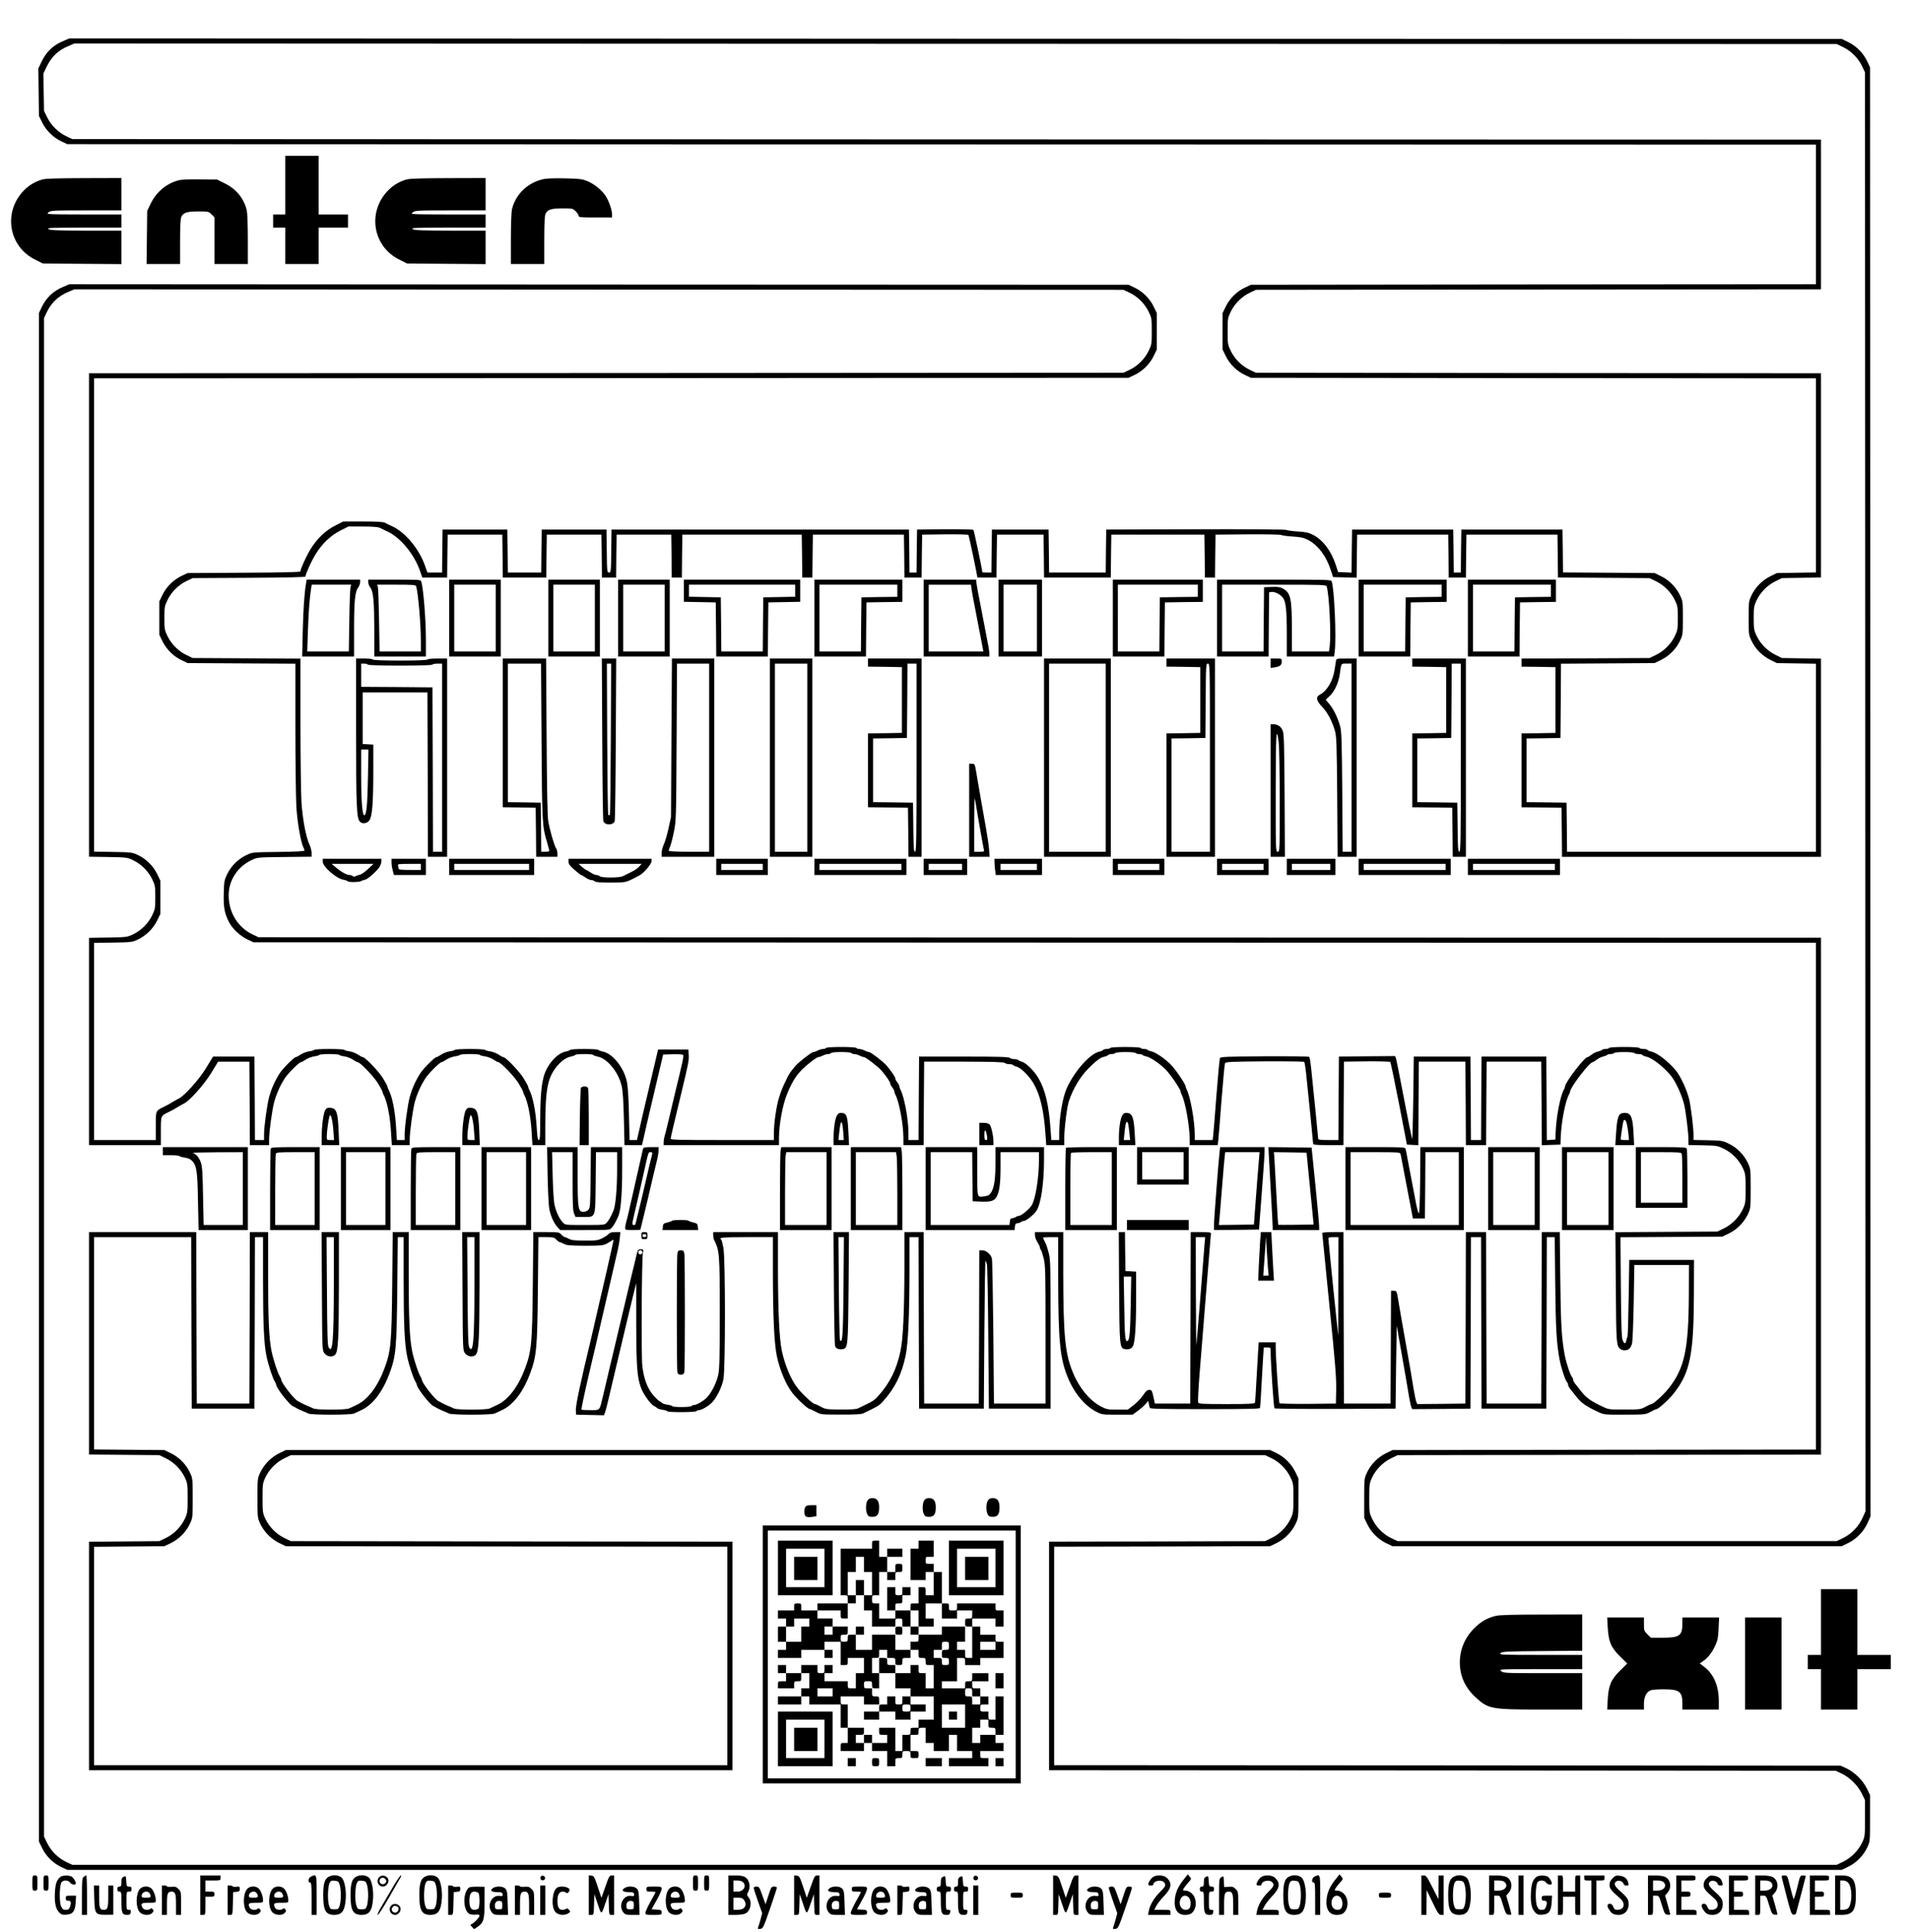
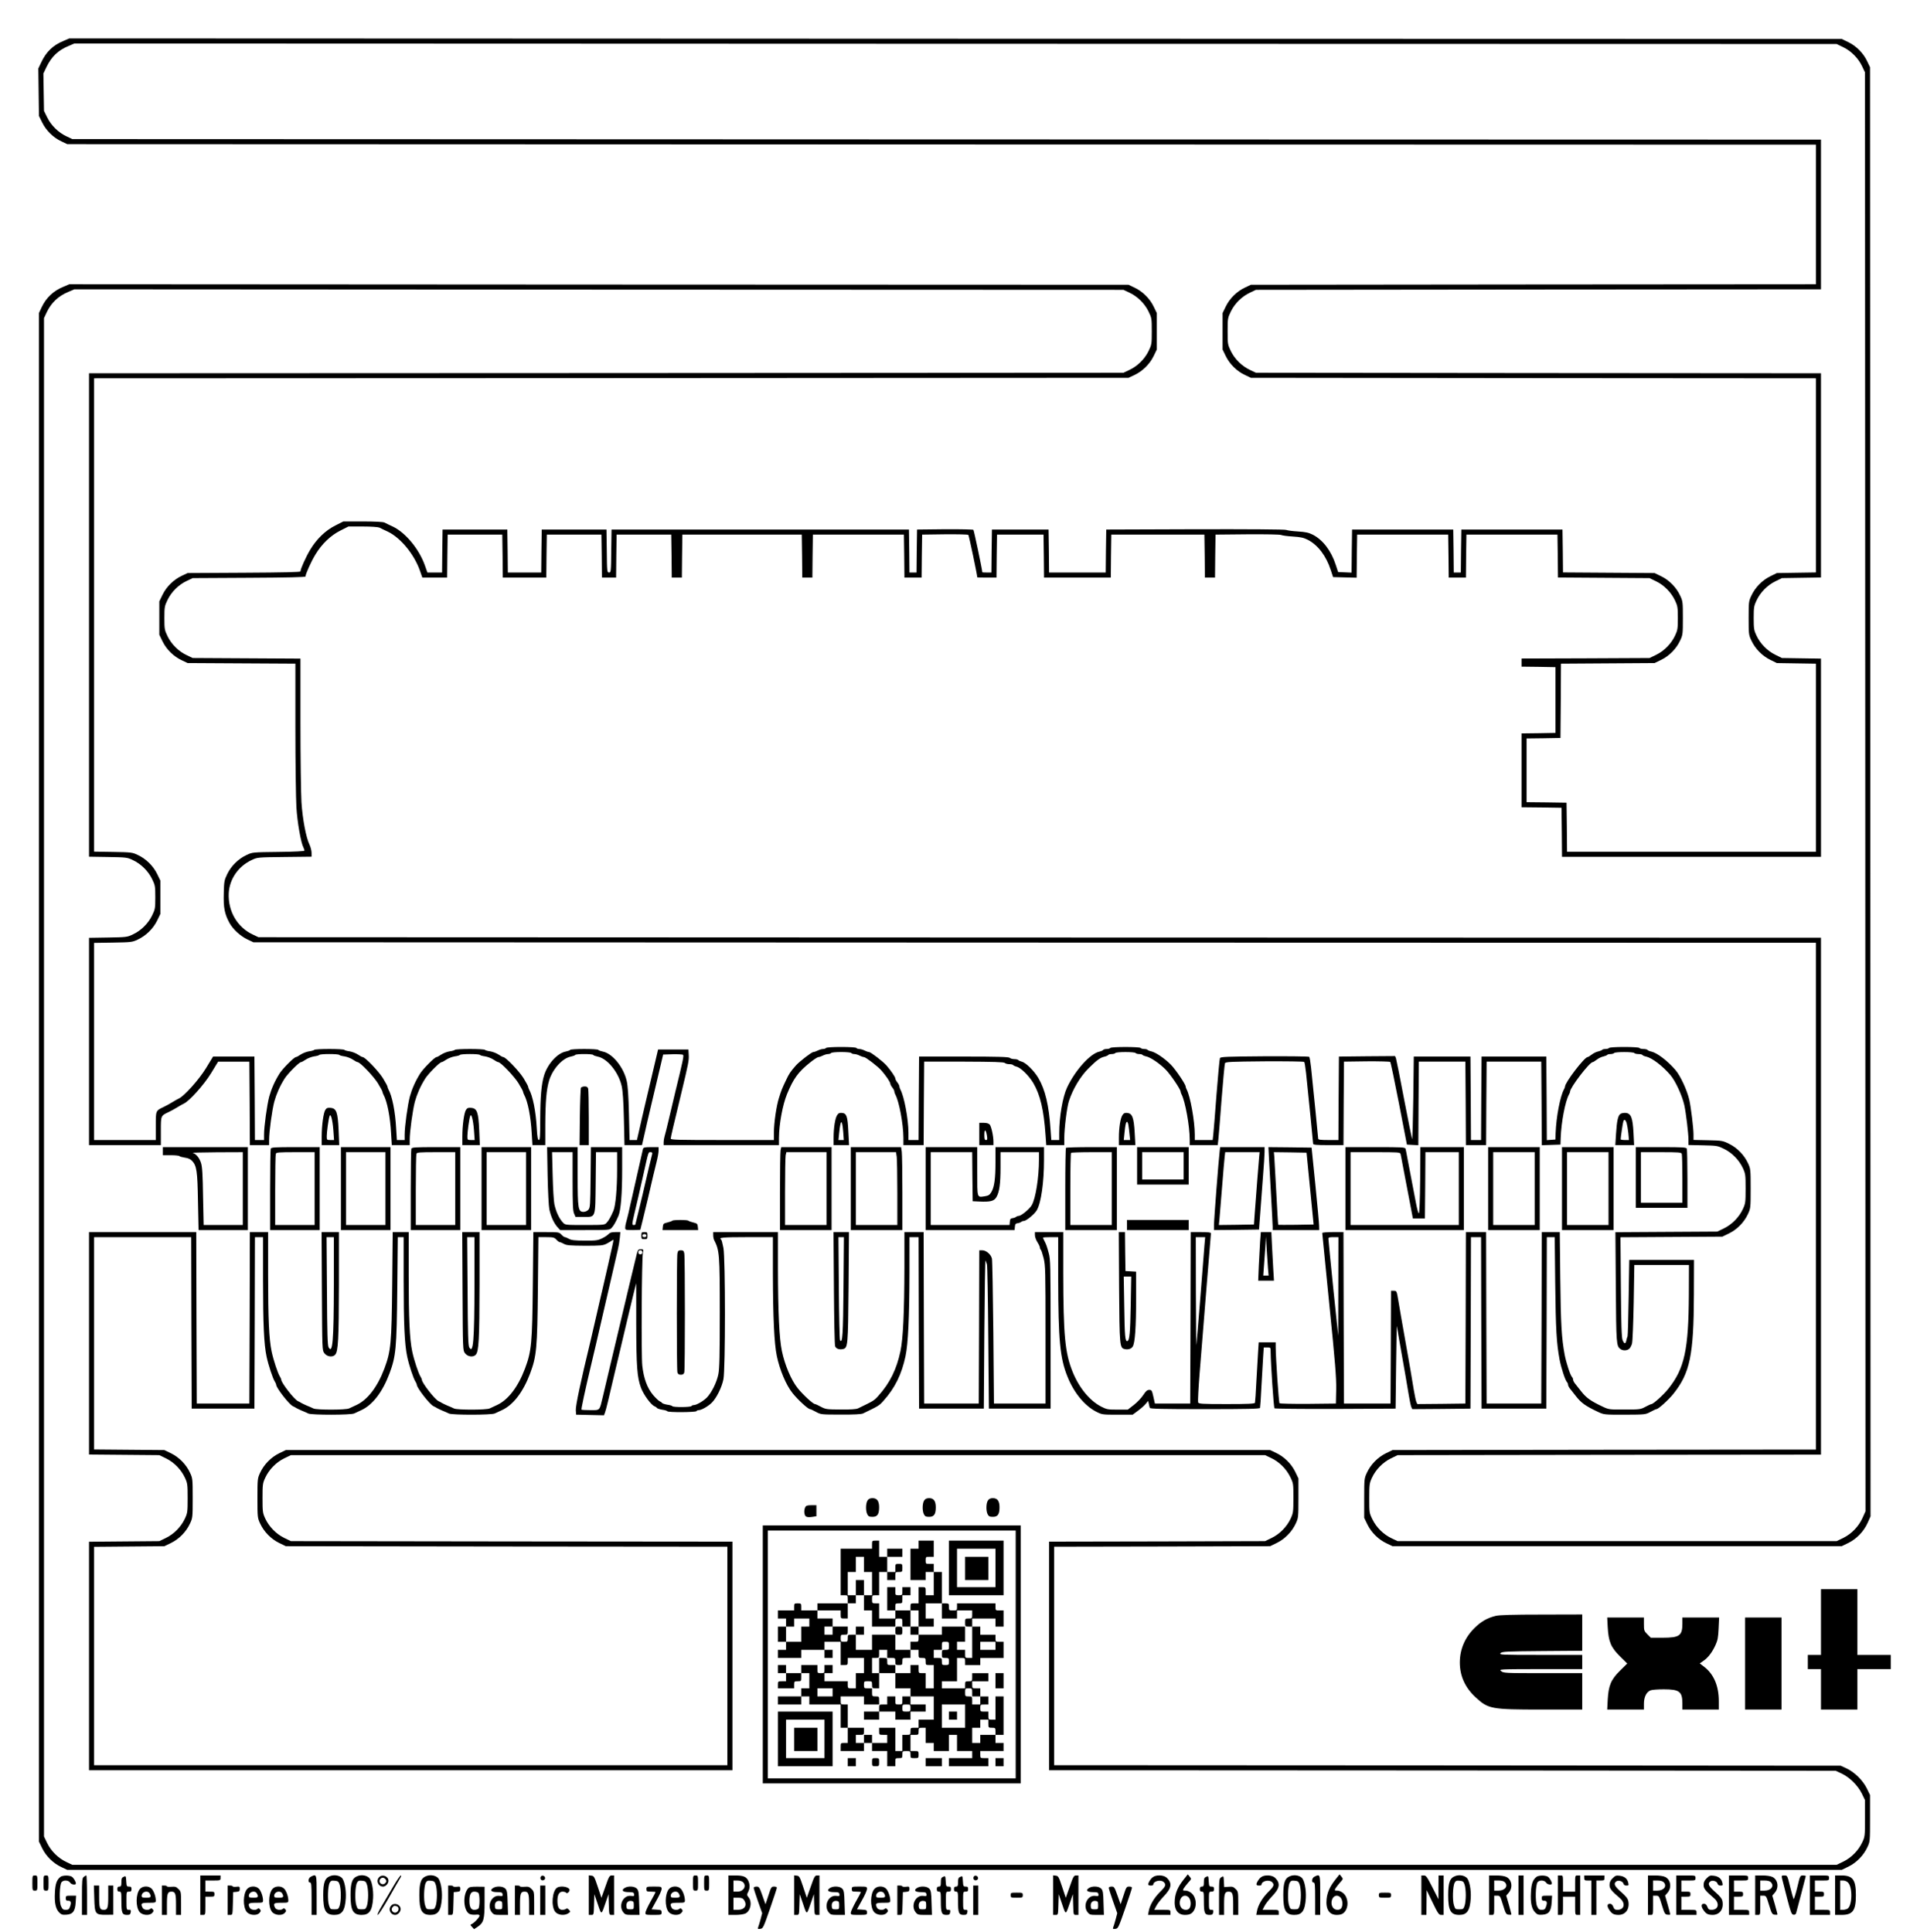
<svg xmlns="http://www.w3.org/2000/svg" version="1.0" width="2517.333" height="2546.667" viewBox="0 0 1888 1910">
  <path d="M62.9 40.4c-10.3 4.2-17.1 10.6-22 21l-3 6.3.3 23.4.3 23.5 3.2 6.5c3.9 8 11.1 15 19.1 18.7l5.7 2.7 864.3.3 864.2.2v138l-279.2.2-279.3.3-5.7 2.7c-8 3.7-15.2 10.7-19.1 18.7l-3.2 6.6v36l3.2 6.6c3.9 8 11.1 15 19.1 18.7l5.7 2.7 279.3.3 279.2.2v191.9l-19.3.3-19.3.3-6.5 3.2c-8 3.9-15 11.1-18.7 19.1-2.6 5.5-2.7 6.4-2.7 22.2 0 15.8.1 16.7 2.7 22.2 3.7 8 10.7 15.2 18.7 19.1l6.5 3.2 19.3.3 19.3.3V842h-246l-.2-24.3-.3-24.2-19.7-.3-19.8-.2v-63l16.8-.2 16.7-.3.3-36.7.2-36.7 46.3-.3 46.2-.3 6.6-3.2c8-3.9 15-11.1 18.7-19.1 2.6-5.5 2.7-6.4 2.7-22.2 0-15.8-.1-16.7-2.7-22.2-3.7-8-10.7-15.2-18.7-19.1l-6.6-3.2-45.2-.3-45.3-.3-.2-21.2-.3-21.2h-100l-.3 21.2-.2 21.3h-7l-.2-21.3-.3-21.2h-100l-.3 21.3-.2 21.3-6.7-.3-6.6-.3-2.3-7c-4.5-13.9-12.6-24.6-22.5-29.8-4.4-2.2-7.2-2.8-14.9-3.3-5.2-.3-10.4-1-11.5-1.5-1.2-.6-37.1-.8-90-.7l-88 .3-.3 21.2-.2 21.3h-56l-.2-21.3-.3-21.2h-56l-.3 21.2-.2 21.3h-4.5c-2.5 0-4.5-.1-4.5-.3 0-2.3-8.2-41.3-8.8-41.9-.4-.4-13.2-.7-28.3-.6l-27.4.3-.3 21.2-.2 21.3h-7l-.2-21.3-.3-21.2h-294l-.3 21.2c-.2 20.4-.3 21.3-2.2 21.3-1.9 0-2-.9-2.2-21.3l-.3-21.2h-64l-.3 21.2-.2 21.3h-33l-.2-21.3-.3-21.2h-64l-.3 21.2-.2 21.3h-14.5l-2.4-6.8c-5.6-16.1-19-32.5-31.7-38.6-3.3-1.5-7-3.3-8.3-4-1.5-.7-9.3-1.1-21.5-1.1h-19.2l-7.9 4c-9.6 4.8-18.3 13.1-24.7 23.7-4.2 6.9-9.8 19.3-9.8 21.7 0 .7-17.5 1.1-55.7 1.3l-55.8.3-5.7 2.7c-8 3.7-15.2 10.7-19.1 18.7l-3.2 6.6v33l3.2 6.6c3.9 8 11.1 15 19.1 18.7l5.7 2.7 53.3.3 53.2.3v63.2c0 34.7.5 70.2 1 78.8.9 14.8 4.5 35.3 7 39.8.5 1.1 1 2.4 1 3 0 .6-9.1 1.1-25.7 1.3-25.6.3-25.8.3-31.5 3-8 3.7-15.2 10.7-19.1 18.7-3 6.2-3.2 7.3-3.5 19.3-.4 14 .8 20.3 5.6 29.1 3.4 6.3 10.9 13.2 18 16.5l5.7 2.7 772.3.3 772.2.2v501l-209.3.2-209.2.3-6.6 3.2c-8 3.9-15 11.1-18.7 19.1-2.6 5.6-2.7 6.1-2.7 25.2v19.5l3.2 6.6c3.9 8 11.1 15 19.1 18.7l5.7 2.7h444l6.6-3.2c8.2-4.1 15.1-11.2 19-19.8l2.9-6.5-.2-716.2-.3-716.3-2.7-5.7c-3.7-8-10.7-15.2-18.7-19.1l-6.6-3.2-876-.2-876-.3-5.6 2.4zm1759.2 6.3c8 3.9 15 11.1 18.7 19.1l2.7 5.7.3 711.3.2 711.2-2.9 6.5c-3.9 8.6-10.8 15.7-19 19.8l-6.6 3.2h-434l-5.7-2.7c-8-3.7-15.2-10.7-19.1-18.7-3.2-6.5-3.2-6.7-3.2-21.1 0-13.6.2-14.8 2.7-20.2 3.7-8 10.7-15.2 18.7-19.1l6.6-3.2 209.2-.3 209.3-.2V927l-772.2-.2-772.3-.3-5.7-2.7c-15.2-7.1-24.5-23-23.7-40.7.7-14 9.4-26.7 22.7-32.9 5.7-2.7 5.8-2.7 32.5-3l26.7-.3v-3.8c0-2-.9-5.6-2-8-3.5-7.1-6.9-25.3-8-42-.5-8.6-1-44.1-1-78.8v-63.2l-53.2-.3-53.3-.3-5.7-2.7c-8-3.7-15.2-10.7-19.1-18.7-3-6.2-3.2-7.1-3.2-18.1 0-11 .2-11.9 3.2-18.1 3.9-8 11.1-15 19.1-18.7l5.7-2.7 55.8-.3c38.2-.2 55.7-.6 55.7-1.3 0-2.4 5.6-14.8 9.8-21.7 6.4-10.6 15.1-18.9 24.7-23.7l7.9-4h14.2c8.5 0 15 .5 16.5 1.1 1.3.7 5 2.5 8.3 4 12.7 6.1 26.1 22.5 31.7 38.6l2.4 6.8H442l.2-21.3.3-21.2h54l.3 21.2.2 21.3h43l.2-21.3.3-21.2h54l.3 21.2.2 21.3h14l.2-21.3.3-21.2h54l.3 21.2.2 21.3h10l.2-21.3.3-21.2h118l.3 21.2.2 21.3h10l.2-21.3.3-21.2h90l.3 21.2.2 21.3h17l.2-21.3.3-21.2 22.4-.3c12.4-.1 22.8.1 23.3.6.6.6 8.8 39.6 8.8 41.9 0 .2 4.3.3 9.5.3h9.5l.2-21.3.3-21.2h46l.3 21.2.2 21.3h66l.2-21.3.3-21.2h92l.3 21.2.2 21.3h10l.2-21.3.3-21.2 31.5-.3c18.3-.1 32.3.1 33.5.7 1.1.5 6.3 1.2 11.5 1.5 7.7.5 10.5 1.1 14.9 3.3 9.9 5.2 18 15.9 22.5 29.8l2.3 7 11.6.3 11.7.3.2-21.3.3-21.3h90l.3 21.2.2 21.3h17l.2-21.3.3-21.2h90l.3 21.2.2 21.2 45.3.3 45.2.3 6.6 3.2c8 3.9 15 11.1 18.7 19.1 2.4 5.1 2.7 6.8 2.7 17.2 0 10.4-.3 12.1-2.7 17.2-3.7 8-10.7 15.2-18.7 19.1l-6.6 3.2-63.2.3-63.3.2v8l16.8.2 16.7.3v65l-16.7.3-16.8.2v73l19.8.2 19.7.3.3 24.2.2 24.3h256V651.1l-19.3-.3-19.3-.3-6.5-3.2c-8-3.9-15-11.1-18.7-19.1-2.4-5.1-2.7-6.8-2.7-17.2 0-10.4.3-12.1 2.7-17.2 3.7-8 10.7-15.2 18.7-19.1l6.5-3.2 19.3-.3 19.3-.3V369l-279.2-.2-279.3-.3-5.7-2.7c-8-3.7-15.2-10.7-19.1-18.7-3.1-6.4-3.2-6.9-3.2-19.6 0-12.7.1-13.2 3.2-19.6 3.9-8 11.1-15 19.1-18.7l5.7-2.7 279.3-.3 279.2-.2V138l-864.2-.2-864.3-.3-5.7-2.7c-8-3.7-15.2-10.7-19.1-18.7l-3.2-6.5-.3-18.5-.3-18.4 3-6.3c5-10.4 11.7-16.8 22-21l5.6-2.4 871 .3 871 .2 6.6 3.2z" />
-   <path d="M302.6 576.2c-1.8 10.8-2.7 24.3-3.3 47l-.6 25.8H350v-26.3c0-28.9.9-37.7 4-41.8 1.1-1.6 2-4 2-5.4V573h-52.9l-.5 3.2zm43.9 4c-.4 1.3-1 16.1-1.2 33l-.5 30.8h-41.1l.7-20.8c.6-18.6 1.7-32.6 3.2-42l.5-3.2h39.1l-.7 2.2zM364 575.5c0 1.4.9 3.9 2.1 5.4 3 4.1 3.8 13.2 3.9 42.8V649h51v-15.9c0-20.6-2.4-50.6-4.6-58.4-.5-1.6-2.6-1.7-26.5-1.7H364v2.5zm47.4 4.2c2 6.9 4.6 37.4 4.6 53.4V644h-40.8l-.5-30.8c-.3-16.9-.8-31.7-1.2-33l-.7-2.2h19c17.3 0 19.1.2 19.6 1.7zM444 611v38h51v-76h-51v38zm46 0v33h-41v-66h41v33zM542 611v38h51v-76h-51v38zm46 0v33h-41v-66h41v33zM611 611v38h51v-76h-51v38zm46 0v33h-41v-66h41v33zM676 584v10.9l15.8.3 15.7.3.3 26.7.2 26.8h51l.2-26.8.3-26.7 15.8-.3 15.7-.3V573H676v11zm110 0v5.9l-15.7.3-15.8.3-.3 26.7-.2 26.8h-41l-.2-26.8-.3-26.7-15.7-.3-15.8-.3V578h105v6zM805 611v38h51l.2-26.8.3-26.7 17.8-.3 17.7-.2v-22h-87v38zm82-27v6l-17.7.2-17.8.3-.3 26.7-.2 26.8h-41v-66h77v6zM913 611v38h65v-2.5c0-1.3-.4-4.6-.9-7.2-.5-2.6-2.2-11.1-3.6-18.8-1.5-7.7-3.7-19.4-5-26-1.4-6.6-2.7-14.1-3.1-16.8l-.6-4.7H913v38zm47.4-28.3c.4 2.7 1.7 10.2 3.1 16.8 1.3 6.6 3.5 18.3 5 26 1.4 7.7 2.8 15 3.1 16.2l.4 2.3h-54v-66h41.8l.6 4.7zM987 611v38h43v-76h-43v38zm38 0v33h-33v-66h33v33zM1100 611v38h51l.2-26.8.3-26.7 18.8-.3 18.7-.2v-22h-89v38zm84-27v6l-18.7.2-18.8.3-.3 26.7-.2 26.8h-41v-66h79v6zM1203 611v38h51l.2-31.8.3-31.7 2.6-.3c3.2-.4 8.6 2.5 11.1 5.8 2.9 3.9 3.8 12.7 3.8 36.2V649h46.7l.7-5.3c1.6-13.9-.4-60.7-3-68.9-.5-1.7-3.2-1.8-57-1.8H1203v38zm108.4-31.2c2.5 7.8 4.4 46.7 3 58.9l-.7 5.3H1277v-21.8c0-30.8-1.2-36.1-8.9-40.4-2.6-1.5-5-1.8-11-1.6l-7.6.3-.3 31.7-.2 31.8h-41v-66h51.4c48.9 0 51.5.1 52 1.8zM1343 611v38h51l.2-26.8.3-26.7 17.8-.3 17.7-.2v-22h-87v38zm82-27v6l-17.7.2-17.8.3-.3 26.7-.2 26.8h-41v-66h77v6zM1451 611v38h51l.2-26.8.3-26.7 17.8-.3 17.7-.2v-22h-87v38zm82-27v6l-17.7.2-17.8.3-.3 26.7-.2 26.8h-41v-66h77v6zM352 723.7c0 73.8.5 85 3.7 88.5 2.3 2.6 7.1 2 9.4-1.2 2.8-3.8 3.9-17.1 3.9-47.7v-27.2l-5.2-.3-5.3-.3v-51h64l.3 81.2.2 81.3h19V651h-9.4c-5.3 0-9.8.4-10.1 1-.4.6-10.5 1-27 1s-26.6-.4-27-1c-.3-.6-4.2-1-8.6-1H352v72.7zm11.5-66.7c.4.6 12.2 1 32 1s31.6-.4 32-1c.3-.6 2.6-1 5.1-1h4.4v186h-9l-.2-81.3-.3-81.2-35.2-.3-35.3-.2v-23h2.9c1.7 0 3.3.4 3.6 1zm.2 112.2c-.5 25.3-1.3 34.7-3.1 36.5-2.3 2.3-3.6-11.7-3.6-39.5V741h7.2l-.5 28.2zM497 724.5V798l16.3.2 16.2.3.3 24.2.2 24.3h21v-3.3c0-1.8-.6-4.1-1.4-5.2-1.8-2.7-6.3-18.3-7.7-27-.8-4.6-1.3-33.1-1.6-83.8l-.5-76.7H497v73.5zm38.3 8.2c.5 80.7.7 84.1 5.3 99.5 1.3 4.5 2.4 8.5 2.4 9 0 .4-1.8.8-4 .8h-4l-.2-24.3-.3-24.2-16.2-.3-16.3-.2V656h32.8l.5 76.7zM595.3 730.2c.2 43.6.7 80.3 1.1 81.6 1.5 4.2 9.7 4.2 11.2 0 .4-1.3.9-38 1.1-81.6l.4-79.2h-14.2l.4 79.2zm8.5.2c-.2 40.9-.6 74.8-1 75.2-.5.4-1.1.4-1.5 0-.5-.4-.9-34.3-1.1-75.2l-.3-74.4h4.2l-.3 74.4zM663.7 729.2l-.4 78.3-2.5 11.5c-1.4 6.3-3.5 13.5-4.7 15.9-1.1 2.5-2.1 6.2-2.1 8.3v3.8h52V651h-41.8l-.5 78.2zM701 749v93h-20c-11 0-20-.4-20-.9s.6-2.4 1.4-4.3c.8-1.8 2.5-8.3 3.7-14.3 2.2-10.7 2.3-12.8 2.7-88.8l.4-77.7H701v93zM761 749v98h42V651h-42v98zm37 0v93h-32V656h32v93zM858 655v4l16.8.2 16.7.3v65l-16.7.3-16.8.2v73l19.8.2 19.7.3.3 24.2.2 24.3h13V651h-53v4zm48 94c0 81.5-.2 93-1.5 93-1.2 0-1.5-3.6-1.7-24.3l-.3-24.2-19.7-.3-19.8-.2v-63l16.8-.2 16.7-.3.3-36.8.2-36.7h9v93zM1032 749v98h66V651h-66v98zm61 0v93h-56V656h56v93zM1153 655v4l16.8.2 16.7.3v65l-16.7.3-16.8.2v122h48V651h-48v4zm43 94v93h-38V730l16.8-.2 16.7-.3.3-36.8c.2-35.9.3-36.7 2.2-36.7 2 0 2 .9 2 93zM1256 655.6v4.7l4-.6c5.2-.7 7-2.2 7-5.8 0-2.8-.1-2.9-5.5-2.9h-5.5v4.6zM1320.6 653.2c-.2 1.3-.9 5.3-1.4 9-1.6 10.8-7.5 20.8-14.3 24.4-4.5 2.3-3.9 6 2 12.1 5.3 5.5 10 14.4 12.7 23.9 1.5 5.2 1.8 13.3 2.2 65.1l.4 59.3h18.8V651h-10c-9.5 0-10 .1-10.4 2.2zM1336 749v93h-8.8l-.4-59.3c-.4-51.8-.7-59.9-2.2-65.1-2.3-8.3-6.8-17.4-10.9-22l-3.3-3.9 3.6-3.3c4.9-4.4 8.9-12.8 10.2-21.1 1.8-12.3 1.2-11.3 6.8-11.3h5v93zM1396 655v4l16.8.2 16.7.3v65l-16.7.3-16.8.2v73l19.8.2 19.7.3.3 24.2.2 24.3h13V651h-53v4zm48 94c0 81.5-.2 93-1.5 93-1.2 0-1.5-3.6-1.7-24.3l-.3-24.2-19.7-.3-19.8-.2v-63l16.8-.2 16.7-.3.3-36.8.2-36.7h9v93zM1256 781.5V847h14.1l-.3-60.3c-.3-49.8-.6-60.9-1.8-64.2-1.6-4.2-4.8-6.5-9.2-6.5h-2.8v65.5zm8-47.3c.5 4 1 29.9 1 57.5 0 49.6 0 50.3-2 50.3s-2-.7-2-59.3c.1-58.3.6-67 3-48.5zM958 801v46H978.3l-.6-7.3c-.3-3.9-1.7-13.5-3.1-21.2-3.7-20.8-7.4-41.7-9.3-53.3-1.7-10.1-1.7-10.2-4.5-10.2H958v46zm6.8-5c1.8 11.6 7.3 42.5 7.8 44.2.5 1.6-.2 1.8-4.5 1.8H963v-26.7c0-14.6.2-26.4.4-26.2.2.2.8 3.3 1.4 6.9zM319 851.8c0 5 13.5 16.8 20.6 17.9 1.9.3 3.7 1 4 1.4.7 1.2 11 1.1 13.2 0 .9-.6 2.8-1.2 4.2-1.5 2.7-.6 11.5-8.4 14.3-12.8.9-1.5 1.7-3.9 1.7-5.3V849h-58v2.8zm44.9 7.2c-3 2.8-6.5 5.3-7.9 5.6-1.4.3-3.3 1-4.4 1.5-1.3.7-2.2.7-2.9 0-.6-.6-2-1.1-3-1.1-2.9 0-7.7-2.6-13.1-7l-4.8-4h41.4l-5.3 5zM387 852.5c0 1.9.5 5.5 1.2 8l1.2 4.5H421v-16h-34v3.5zm29 4.5v3h-11c-8.8 0-11-.3-11-1.4 0-.8-.3-2.1-.6-3-.5-1.4.8-1.6 11-1.6H416v3zM444 857v8h84v-16h-84v8zm79 0v3h-74v-6h74v3zM562 851.9c0 2.3 1.2 4 5.9 8 3.2 2.8 6.2 5.1 6.5 5.1.4 0 2.4 1.1 4.4 2.5 2 1.4 4.6 2.5 5.7 2.5 1.2 0 2.7.6 3.3 1.2.9.9 5.5 1.3 15.6 1.3 14.3 0 15.3-.2 23.1-4.2 1.7-.9 4.2-2.2 5.6-2.9 4.2-2.2 11.9-11.2 11.9-13.9V849h-82v2.9zm70 4.6c-1.3 1.4-3.5 3.1-4.9 3.9-1.5.7-3.9 2-5.6 2.9-1.6.8-4.3 2.1-5.9 2.9-3.7 1.7-21.1 1.7-22.8 0-.7-.7-2.1-1.2-3.3-1.2-1.1 0-3.7-1.1-5.7-2.5s-4-2.5-4.4-2.5c-.3 0-2.2-1.4-4.1-3l-3.4-3h62.4l-2.3 2.5zM708 857v8h51v-16h-51v8zm46 0v3h-41v-6h41v3zM805 857v8h91v-16h-91v8zm86 0v3h-81v-6h81v3zM913 857v8h43v-16h-43v8zm38 0v3h-33v-6h33v3zM983 851.7c0 1.6.3 5.2.6 8l.7 5.3h45.7v-16h-47v2.7zm42 5.3v3h-36v-6h36v3zM1100 857v8h51v-16h-51v8zm46 0v3h-41v-6h41v3zM1203 857v8h51v-16h-51v8zm46 0v3h-41v-6h41v3zM1272 857v8h48v-16h-48v8zm43 0v3h-38v-6h38v3zM1343 857v8h91v-16h-91v8zm86 0v3h-81v-6h81v3zM1451 857v8h91v-16h-91v8zm86 0v3h-81v-6h81v3zM282 183v29h-12v13h12v36h33v-36h29v-13h-29v-58h-33v29zM42 177.4c-7 2-12.9 5.4-18 10.5-21.2 21.2-15.8 55.7 10.8 68.8l7.6 3.8 38.8.3 38.8.3V228H85.3c-28.3-.1-35.3-.3-37.3-1.5-2.2-1.3 1.9-1.4 34.8-1.5H120v-13H82.8c-37.2-.1-37.3-.1-34.9-2 2.2-1.9 4-2 37.2-2H120v-32l-36.7.1c-26.2.1-38.1.4-41.3 1.3zM402 177.4c-7 2-12.9 5.4-18 10.5-21.2 21.2-15.8 55.7 10.8 68.8l7.6 3.8 38.8.3 38.8.3V228h-34.7c-28.3-.1-35.3-.3-37.3-1.5-2.2-1.3 1.9-1.4 34.8-1.5H480v-13h-37.2c-37.2-.1-37.3-.1-34.9-2 2.2-1.9 4-2 37.2-2H480v-32l-36.7.1c-26.2.1-38.1.4-41.3 1.3zM535 177.6c-14.6 4-25.7 15.3-29 29.6-.5 2.4-1 15.4-1 29V261h33v-23.5c0-16 .4-24.2 1.2-26 1.9-4.3 5.6-5.5 16.8-5.5 9.9 0 10.2.1 13.1 2.9 1.6 1.6 2.9 3.7 2.9 4.5 0 1.4 2.1 1.6 16.5 1.6H605v-2.9c0-5.1-3.9-15.5-7.4-19.9-4.8-6-11.1-10.8-17.6-13.4-4.8-1.9-7.8-2.2-22.5-2.5-12.9-.2-18.3.1-22.5 1.3zM175.9 178.4c-12 3.4-21.7 11.8-27.2 23.4l-3.2 6.7-.3 26.2-.3 26.3H178v-22c0-14.8.4-22.7 1.2-24.5 1.9-4.3 5.6-5.5 16.8-5.5 9.9 0 10.2.1 13.1 2.9l2.9 2.9V261h33v-24.3c0-13.3-.5-26.1-1-28.5-2.8-11.9-10.3-21.3-21.8-26.9l-7.6-3.8-17-.2c-11.7-.2-18.5.2-21.7 1.1z" />
  <path d="M62.9 283.4c-10.1 4.1-17.2 10.8-21.8 20.5l-2.6 5.6v1511l3.2 6.6c3.9 8 11.1 15 19.1 18.7l5.7 2.7h1754l6.6-3.2c8-3.9 15-11.1 18.7-19.1 2.7-5.7 2.7-5.8 2.7-28.7v-23l-3.2-6.6c-4-8-12-15.9-20-19.7l-5.8-2.7-388.7-.3-388.8-.2v-216l106.8-.2 106.7-.3 6.6-3.2c8-3.9 15-11.1 18.7-19.1 2.6-5.6 2.7-6.1 2.7-25.2v-19.5l-3.2-6.6c-3.9-8-11.1-15-19.1-18.7l-5.7-2.7h-973l-6.6 3.2c-8 3.9-15 11.1-18.7 19.1-2.6 5.6-2.7 6.1-2.7 25.2s.1 19.6 2.7 25.2c3.7 8 10.7 15.2 18.7 19.1l6.6 3.2 218.2.3 218.3.2v216H93v-215.9l34.8-.3 34.7-.3 6.6-3.2c8-3.9 15-11.1 18.7-19.1 2.6-5.6 2.7-6.1 2.7-25.2s-.1-19.6-2.7-25.2c-3.7-8-10.7-15.2-18.7-19.1l-6.6-3.2-34.7-.3-34.8-.3V1223h96l.2 84.7.3 84.8h62l.3-84.8.2-84.7h8v42.2c0 43.6.9 63.6 3.5 75.9 1.8 8.5 6.1 21.5 8.1 24.6.8 1.2 1.4 2.7 1.4 3.2 0 3.1 12.9 19.6 16.5 21.2 1.1.5 2.7 1.3 3.5 1.9.8.5 3.3 1.6 5.5 2.6 2.2.9 5.1 2.1 6.4 2.8 3.3 1.5 41.9 1.5 45.2-.1 1.3-.6 4.5-2.1 7.1-3.3 11.1-5.1 20.9-17.8 27.8-36.2 6.4-17.2 7.1-24.7 7.7-83.6l.5-51.2h5.8v42.2c0 43.6.9 63.6 3.5 75.9 1.8 8.5 6.1 21.5 8.1 24.6.8 1.2 1.4 2.7 1.4 3.2 0 3.1 12.9 19.6 16.5 21.2 1.1.5 2.7 1.3 3.5 1.9.8.5 3.3 1.6 5.5 2.6 2.2.9 5.1 2.1 6.4 2.8 3.3 1.5 41.9 1.5 45.2-.1 1.3-.6 4.5-2.1 7.1-3.3 11.1-5.1 20.9-17.8 27.8-36.2 6.4-17.2 7.1-24.7 7.7-83.6l.5-51.2h7.7c7 0 8 .3 10.1 2.5 1.3 1.4 2.8 2.5 3.4 2.5.6 0 2.5.8 4.1 1.7 2.5 1.4 5.9 1.7 20.6 1.8 15.6 0 18-.2 21.5-2 2.1-1.1 4.6-2.6 5.5-3.3 1.5-1.2 1.6-.8.4 4.5-1.7 8-7.2 32-9.6 42.3-1.1 4.7-2.6 11.4-3.5 15-.8 3.6-1.9 8.3-2.4 10.5-.5 2.2-1.9 8-3 13-1.1 4.9-2.5 10.8-3 13-10.3 42.5-15.1 65.4-14.8 69.7l.3 4.3 13.8.3 13.7.3 1-2.6c.5-1.3 1.9-6.4 3-11.2 2.6-11.2 4.6-19.7 6.5-27.6.8-3.4 3.2-13.6 5.4-22.7s5.4-22.6 7.1-30c1.8-7.4 4.5-18.7 6-25l2.9-11.5v39.5c.1 43.5.9 53.5 4.7 63.9 2.6 6.9 9.9 16.9 13.4 18.3 1 .4 2.1 1.1 2.4 1.7.4.5 2.7 1.3 5.1 1.7 2.5.3 4.8 1 5.1 1.5.7 1.3 28.1 1.1 28.9-.1.3-.6 1.4-1 2.3-1 2.7 0 9.4-3.9 12.9-7.4 4.7-4.8 9.8-15.1 11.4-23.1 2-10.1 2-118.5 0-129.8-.8-4.3-1.8-8-2.2-8.3-3.2-1.9 1.5-2.4 25.1-2.4h26v36.2c.1 43.2 1.3 69 3.9 81.4 2.9 13.8 9.2 28.8 15.6 36.7 5.1 6.4 15.2 15.7 17.1 15.7.5 0 3.2 1.2 5.9 2.7 4.9 2.7 5.3 2.7 24.6 2.7 12.9.1 20.4-.3 22-1.1 15.7-7.6 15.8-7.6 20.2-12.5 11.4-12.7 18-26.2 21.8-44.2 2.6-12.1 3.8-38.7 3.9-82.4V1223h9l.2 84.7.3 84.8h64l.5-74c.3-40.7.8-73.3 1.2-72.5.3.8 1 2.6 1.4 4 .4 1.4 1 34 1.3 72.5l.6 70h61V1319c0-68.8-.1-73.9-1.9-80.5-1.9-7-2.3-8-4.4-12.2-.7-1.3-1.2-2.5-1.2-2.8 0-.3 3.4-.5 7.5-.5h7.5v40.7c.1 61.1 1.7 78.8 9.3 97.5 6.4 15.8 16.8 28.4 28.2 34.3 5.7 2.9 6.1 3 20.9 3h15.2l5.1-3.8c2.9-2.1 6.3-5.1 7.7-6.8l2.5-3 .7 2.8c.3 1.5.7 3.4 1 4.1.3.9 12 1.2 54.4 1.2s54.2-.3 54.5-1.2c.2-.7.9-10.3 1.4-21.3.6-11 1.4-24.2 1.7-29.3l.6-9.2h3.4c3.4 0 3.4 0 3.4 4.7.1 11.4 3 54.7 3.8 55.5.4.4 27.6.7 60.3.6l59.4-.3.5-41.5c.3-22.8.6-40.8.8-40 .1.8 1.1 6.7 2.2 13 5.7 32.4 8.3 47.3 9.6 55.5.8 4.9 1.9 10 2.4 11.3l1 2.2 28.7-.2 28.8-.3.3-84.8.2-84.7h10l.2 84.7.3 84.8h64l.3-84.8.2-84.7h7.8l.5 45.7c.5 45.5 1.3 59 4.3 75.3 1.6 8.4 5.6 20.6 7.4 22.4.6.6 1 1.7 1 2.6 0 .9 1.1 2.9 2.5 4.5 1.4 1.7 3.7 4.6 5.2 6.6 5.3 6.8 9.5 9.8 21.8 15.6 6 2.8 6.1 2.8 26.5 2.8 20.3-.1 20.5-.1 25.5-2.8 2.8-1.5 5.4-2.7 5.9-2.7 1.8 0 11.9-9.1 16.7-15.1 16.4-20.5 20.1-38.2 20.3-97.9l.1-34.5h-64l-.6 37c-.3 20.3-.8 37.7-1.1 38.5-.4.8-.9 2.7-1.2 4.2-.8 3.7-2.1 3.5-3.7-.5-1-2.4-1.4-15.5-1.7-52.4l-.4-49.2 50.4-.3 50.3-.3 6.6-3.2c8-3.9 15-11.1 18.7-19.1 2.6-5.6 2.7-6.1 2.7-25.2s-.1-19.6-2.7-25.2c-3.7-8-10.7-15.2-18.7-19.1-6.3-3.1-7-3.2-20.8-3.5l-14.3-.3v-5.4c0-6.3-2.5-26.7-4.1-34-2.2-9.7-8.8-24-13.8-29.8-7.7-9-18.1-16.9-23.9-18.2-1.8-.3-3.4-1.1-3.7-1.6-.4-.5-2.1-.9-4-.9s-3.7-.5-4-1c-.4-.6-6.5-1-15-1s-14.6.4-15 1c-.3.5-1.9 1-3.5 1s-3.1.4-3.4.9c-.3.4-2 1.1-3.7 1.5-1.8.3-4.7 1.7-6.5 3.1-1.8 1.4-3.6 2.5-4.1 2.5-3.1 0-22.3 25.1-22.3 29.1 0 .5-.4 1.7-1 2.7-3.8 6.8-7.7 27.3-8.3 43.2l-.2 6.5-4.2.3-4.3.3-.2-41.3-.3-41.3h-64l-.3 41.2-.2 41.3h-10l-.2-41.3-.3-41.2h-56l-.5 41.5c-.3 22.8-.8 40.8-1.2 40-.3-.8-3.9-18.6-7.9-39.5-3.9-20.9-7.6-39-8-40.3l-.9-2.2-27.7.2-27.8.3-.3 41.2-.2 41.3h-10c-7.8 0-10-.3-10-1.4 0-1.3-4.8-49-7-70.1-.6-5.5-1.4-10.3-1.8-10.7-.5-.5-20.3-.7-44.2-.6-37.3.3-43.4.5-44.1 1.8-.4.8-1.9 17-3.4 36-1.4 19-2.9 36.9-3.2 39.7l-.6 5.3H1181v-5.4c0-13.3-4.5-38.3-8.1-44.8-.5-1-.9-2.2-.9-2.7 0-2.2-10-17-14.8-21.8-6.2-6.2-15-12.1-19.3-13-1.6-.3-3.2-1-3.5-1.4-.3-.5-1.8-.9-3.4-.9-1.6 0-3.2-.5-3.5-1-.8-1.3-29.2-1.3-30 0-.3.5-1.9 1-3.5 1s-3.1.4-3.5.9c-.3.5-2 1.3-3.8 1.7-9 1.9-23.9 18.4-31.9 35.4-4.4 9.3-7.8 29.2-7.8 45.2v6.8h-7.8l-.7-9.8c-1.7-25-5.3-40-12.2-51.7-4.3-7.2-12.4-15.1-16.4-16-1.6-.4-3.1-1.1-3.4-1.6-.4-.5-2.1-.9-3.9-.9-1.7 0-3.8-.6-4.4-1.2-1-1-11.9-1.3-45.5-1.3h-44.2l-.3 41.2-.2 41.3h-10v-7.3c-.1-13.6-4.2-35.9-8.1-42.9-.5-1-.9-2.3-.9-3 0-.7-.9-2.4-2-3.8s-2-3.1-2-3.9c0-1.4-4.4-7.9-8.7-12.8-3.5-4-15.6-13.3-17.3-13.3-.8 0-2.8-.7-4.4-1.5-1.5-.8-3.9-1.5-5.2-1.5-1.2 0-2.6-.5-2.9-1-.4-.6-6.5-1-15-1s-14.6.4-15 1c-.3.5-1.7 1-2.9 1-1.3 0-3.7.7-5.2 1.5-1.6.8-3.6 1.5-4.4 1.5-1.7 0-13.7 9.3-17.3 13.3-5.4 6.2-6.6 7.9-9.6 14.3-4.2 8.8-4.5 9.6-7 17.4-2.6 8-5.1 25.1-5.1 34.7v7.3h-51c-43.7 0-51-.2-51-1.4 0-1.4 2.6-12.4 10.5-45.1 7-29.2 7.6-32.1 7.3-37.5l-.3-5.5h-30l-2.7 11.5c-4.3 18.2-7.5 31.8-9.8 41.5-1.1 4.9-2.7 11.7-3.5 15-.8 3.3-2.2 9.5-3.1 13.7l-1.8 7.8H622.3l-.6-25.8c-.4-17.7-1.1-27.9-2.2-32.6-3.1-13.7-14.2-27.3-23.8-29.1-2-.4-4-1.1-4.3-1.6-.7-1.2-27.1-1.2-27.8 0-.3.5-2.3 1.2-4.3 1.6-8.2 1.5-17.8 12-21.4 23.3-2.8 9.1-3.8 21-3.9 44.4 0 15.9-.3 19.8-1.3 19.8-1.1 0-1.6-2.8-2.1-11.3-.9-16.9-3.9-32.1-7.7-38.9-.5-1-.9-2.2-.9-2.7s-2-4.2-4.5-8.3c-4.3-6.9-17.6-20.8-20-20.8-.6 0-2.7-1.1-4.7-2.5-2.1-1.4-5.8-2.8-8.3-3.2-2.5-.3-4.8-1-5.1-1.4-.7-1.2-29.1-1.2-29.8 0-.3.4-2.6 1.1-5.1 1.4-2.5.4-6.2 1.8-8.3 3.2-2 1.4-4.1 2.5-4.7 2.5-1.8 0-13.1 11.4-16.1 16.1-4.8 7.6-8.2 15.4-10.3 23-2.2 8.5-5.1 29.5-5.1 37.5v5.4H392.3l-.7-11.3c-.9-16.9-3.9-32.1-7.7-38.9-.5-1-.9-2.2-.9-2.7s-2-4.2-4.5-8.3c-4.3-6.9-17.6-20.8-20-20.8-.6 0-2.7-1.1-4.7-2.5-2.1-1.4-5.8-2.8-8.3-3.2-2.5-.3-4.8-1-5.1-1.4-.7-1.2-29.1-1.2-29.8 0-.3.4-2.6 1.1-5.1 1.4-2.5.4-6.2 1.8-8.3 3.2-2 1.4-4.1 2.5-4.7 2.5-1.8 0-13.1 11.4-16.1 16.1-4.8 7.6-8.2 15.4-10.3 23-2.2 8.5-5.1 29.5-5.1 37.5v5.4h-9l-.2-41.3-.3-41.2h-40.9l-7 11.5c-7 11.4-21.6 27.7-26.9 30-1.2.6-4 2.1-6.2 3.5s-6 3.5-8.5 4.7c-8.2 3.9-8 3.4-8 19v13.8H93V932.1l18.8-.3c17.9-.3 19-.4 24.4-3 8-3.7 15.2-10.7 19.1-18.7l3.2-6.6v-33l-3.2-6.6c-3.9-8-11.1-15-19.1-18.7-5.4-2.6-6.5-2.7-24.4-3l-18.8-.3V374l511.3-.2 511.2-.3 5.7-2.7c8-3.7 15.2-10.7 19.1-18.7l3.2-6.6v-36l-3.2-6.6c-3.9-8-11.1-15-19.1-18.7l-5.7-2.7-523.5-.2-523.5-.3-5.6 2.4zm1053.3 5.8c8 3.7 15.2 10.7 19.1 18.7 3.1 6.4 3.2 6.9 3.2 19.6 0 12.7-.1 13.2-3.2 19.6-3.9 8-11.1 15-19.1 18.7l-5.7 2.7-511.2.3L88 369v477.9l18.8.3c17.9.3 19 .4 24.4 3 8 3.7 15.2 10.7 19.1 18.7 3 6.2 3.2 7.1 3.2 18.1 0 11-.2 11.9-3.2 18.1-3.9 8-11.1 15-19.1 18.7-5.4 2.6-6.5 2.7-24.4 3l-18.8.3V1132h71v-13.8c0-15.6-.2-15.1 8-19 2.5-1.2 6.3-3.3 8.5-4.7 2.2-1.4 5-2.9 6.2-3.5 5.3-2.3 19.9-18.6 26.9-30l7-11.5h30.9l.3 41.2.2 41.3h19v-5.4c0-8 2.9-29 5.1-37.5 2.1-7.6 5.5-15.4 10.3-23 3-4.7 14.3-16.1 16.1-16.1.6 0 2.7-1.1 4.7-2.5 2.1-1.4 5.8-2.8 8.3-3.2 2.5-.3 4.8-1 5.1-1.4.7-1.2 19.1-1.2 19.8 0 .3.4 2.6 1.1 5.1 1.4 2.5.4 6.2 1.8 8.3 3.2 2 1.4 4.1 2.5 4.7 2.5 2.4 0 15.7 13.9 20 20.8 2.5 4.1 4.5 7.8 4.5 8.3 0 .5.4 1.7.9 2.7 3.8 6.8 6.8 22 7.7 38.9l.7 11.3H405v-5.4c0-8 2.9-29 5.1-37.5 2.1-7.6 5.5-15.4 10.3-23 3-4.7 14.3-16.1 16.1-16.1.6 0 2.7-1.1 4.7-2.5 2.1-1.4 5.8-2.8 8.3-3.2 2.5-.3 4.8-1 5.1-1.4.7-1.2 19.1-1.2 19.8 0 .3.4 2.6 1.1 5.1 1.4 2.5.4 6.2 1.8 8.3 3.2 2 1.4 4.1 2.5 4.7 2.5 2.4 0 15.7 13.9 20 20.8 2.5 4.1 4.5 7.8 4.5 8.3 0 .5.4 1.7.9 2.7 3.8 6.8 6.8 22 7.7 38.9l.7 11.3H539v-19.8c.1-23.4 1.1-35.3 3.9-44.4 3.6-11.3 13.2-21.8 21.4-23.3 2-.4 4-1.1 4.3-1.6.7-1.2 17.1-1.2 17.8 0 .3.5 2.3 1.2 4.3 1.6 9.6 1.8 20.7 15.4 23.8 29.1 1.1 4.7 1.8 14.9 2.2 32.6l.6 25.8H634.6l1.8-7.8c.9-4.2 2.3-10.4 3.1-13.7.8-3.3 2.4-10.1 3.5-15 2.3-9.7 5.5-23.3 9.8-41.5l2.7-11.5 9.4-.3c5.2-.1 9.8.1 10.3.6.9.9-.1 5.6-7.7 36.7-1.8 7.7-4.8 20.1-6.5 27.5-1.7 7.4-3.6 14.8-4.1 16.4-.5 1.6-.9 4.2-.9 5.7v2.9h114v-7.3c.1-13.3 3.6-32.5 8-43.2 6.3-15.3 11-21.8 22.7-31.1 3.7-3 7.4-5.4 8.3-5.4.8 0 2.8-.7 4.4-1.5 1.5-.8 3.9-1.5 5.2-1.5 1.2 0 2.6-.5 2.9-1 .3-.6 4.8-1 10-1s9.7.4 10 1c.3.5 1.7 1 2.9 1 1.3 0 3.7.7 5.2 1.5 1.6.8 3.6 1.5 4.4 1.5 1.7 0 13.8 9.3 17.3 13.3 4.3 4.9 8.7 11.4 8.7 12.8 0 .8.9 2.5 2 3.9s2 3.1 2 3.8c0 .7.4 2 .9 3 3.9 7 8 29.3 8.1 42.9v7.3h20l.2-41.3.3-41.2h39.2c29.2.1 39.6.4 40.5 1.3.7.7 2.7 1.2 4.4 1.2 1.8 0 3.5.4 3.9.9.3.5 1.8 1.2 3.4 1.6 4 .9 12.1 8.8 16.4 16 6.9 11.7 10.5 26.7 12.2 51.7l.7 9.8h17.8v-6.8c0-9.5 2.6-30.8 4.6-36.7 3.8-11.8 11.3-24.4 19.5-32.5 8.1-8 11.5-10.5 15.6-11.4 1.8-.4 3.5-1.2 3.8-1.7.4-.5 1.9-.9 3.5-.9s3.2-.5 3.5-1c.8-1.3 19.2-1.3 20 0 .3.5 1.9 1 3.5 1s3.1.4 3.4.9c.3.4 1.9 1.1 3.5 1.4 4.3.9 13.1 6.8 19.3 13 4.8 4.8 14.8 19.6 14.8 21.8 0 .5.4 1.7.9 2.7 3.6 6.5 8.1 31.5 8.1 44.8v5.4H1203.7l.6-5.3c.3-2.8 1.8-20.7 3.2-39.7 1.5-19 3-35.2 3.4-36 .7-1.3 6.3-1.5 39.1-1.8 21.1-.1 38.7.1 39.2.6.4.4 1.2 5.2 1.8 10.7 2.2 21.1 7 68.8 7 70.1 0 1.1 3 1.4 15 1.4h15l.2-41.3.3-41.2 22.4-.3c12.4-.1 22.9.2 23.3.6.5.5 4.4 19.1 8.7 41.3l7.8 40.4 5.6.3 5.7.3.2-41.3.3-41.3h46l.3 41.2.2 41.3h20l.2-41.3.3-41.2h54l.3 41.3.2 41.3 9.3-.3 9.2-.3.2-6.5c.6-15.9 4.5-36.4 8.3-43.2.6-1 1-2.2 1-2.7 0-4 19.2-29.1 22.3-29.1.5 0 2.3-1.1 4.1-2.5 1.8-1.4 4.7-2.8 6.5-3.1 1.7-.4 3.4-1.1 3.7-1.5.3-.5 1.8-.9 3.4-.9 1.6 0 3.2-.5 3.5-1 .8-1.3 19.2-1.3 20 0 .3.5 2.1 1 4 1s3.6.4 4 .9c.3.5 1.9 1.3 3.7 1.6 5.8 1.3 16.2 9.2 23.9 18.2 5 5.8 11.6 20.1 13.8 29.8 1.6 7.3 4.1 27.7 4.1 34v5.4l14.3.3c13.8.3 14.5.4 20.8 3.5 8 3.9 15 11.1 18.7 19.1 2.5 5.4 2.7 6.6 2.7 20.2s-.2 14.8-2.7 20.2c-3.7 8-10.7 15.2-18.7 19.1l-6.6 3.2-50.3.3-50.4.3.4 54.2c.4 56.2.5 58.3 4.6 61.3 2.2 1.7 6.2 1.7 8.5-.1 1-.7 2.3-3.1 2.9-5.2.6-2.1 1.3-20.5 1.7-40.8l.6-37h54l-.1 29.5c-.3 54.4-4.3 72.9-20.3 92.9-4.8 6-14.9 15.1-16.7 15.1-.5 0-3.1 1.2-5.9 2.7-4.8 2.6-5.7 2.7-20.5 2.7-15 .1-15.7 0-21.5-2.7-12.3-5.8-16.5-8.8-21.8-15.6-1.5-2-3.8-4.9-5.2-6.6-1.4-1.6-2.5-3.6-2.5-4.5 0-.9-.4-2-1-2.6-1.8-1.8-5.8-14-7.4-22.4-3-16.3-3.8-29.8-4.3-75.3l-.5-45.7H1524l-.2 84.7-.3 84.8h-54l-.3-84.8-.2-84.7h-20l-.2 84.7-.3 84.8-23.8.3-23.7.2-1-2.2c-.5-1.3-1.6-6.6-2.5-11.8-.8-5.2-2.4-14.7-3.5-21-3.3-19-8.1-46.2-9-51-.4-2.5-1.6-9.3-2.6-15.3-1.8-10.6-1.8-10.7-4.6-10.7h-2.8l-.2 55.7-.3 55.8h-46l-.3-84.8-.2-84.7h-10.5c-5.8 0-10.5.4-10.5.9 0 .4 3.2 32.3 7 70.7 5.8 57.2 7 72.4 6.8 83.9l-.3 14-27.4.3c-15.1.1-27.9-.2-28.3-.6-.8-.8-3.7-44.1-3.8-55.5v-4.7h-16.8l-.6 9.2c-.3 5.1-1.1 18.3-1.7 29.3-.5 11-1.2 20.6-1.4 21.2-.3 1-6.8 1.3-28 1.3-24.7 0-27.6-.2-28.2-1.7-.3-.9.3-13.8 1.5-28.7 6.2-77.1 9.3-116.2 10.2-126.1.5-6.1 1-11.6 1-12.3 0-.9-2.7-1.2-10-1.2h-10l-.2 84.7-.3 84.8h-34.9l-1.5-6.8c-1.4-6.2-1.7-6.7-4.1-6.7-2 0-3.4 1.2-6 5.2-1.9 2.9-6.1 7.3-9.4 9.8l-5.8 4.5h-10.3c-9.3 0-10.6-.2-16-3-11.4-5.9-21.8-18.5-28.2-34.3-7.6-18.7-9.2-36.4-9.3-97.5V1218h-28v3c0 1.7 1.1 4.8 2.5 7s2.5 4.6 2.5 5.4c0 .8.4 1.7.8 2 .5.3 1.7 4 2.8 8.3 1.8 7.3 1.9 12.3 1.9 75.8v68h-51l-.6-70c-.4-38.5-1-71.5-1.4-73.3-.9-4.1-5.7-8.2-9.6-8.2H968l-.2 75.7-.3 75.8h-54l-.3-84.8-.2-84.7h-19v35.2c-.1 43.7-1.3 70.3-3.9 82.4-3.8 18-10.4 31.5-21.8 44.2-4.4 4.9-4.5 4.9-20.2 12.5-1.5.8-7.8 1.2-17 1.1-13.8-.1-14.9-.2-19.6-2.7-2.7-1.5-5.4-2.7-5.9-2.7-1.9 0-12-9.3-17.1-15.7-6.4-7.9-12.7-22.9-15.6-36.7-2.6-12.4-3.8-38.2-3.9-81.4V1218h-64v3c0 1.7.4 3.8.9 4.8 5.3 10.5 5.6 13.8 5.6 72.2 0 41.9-.3 55-1.4 60.5-1.6 8-6.7 18.3-11.4 23.1-3.5 3.5-10.2 7.4-12.9 7.4-.9 0-2 .4-2.3 1-.8 1.2-18.2 1.3-18.9.1-.3-.5-2.6-1.2-5.1-1.5-2.4-.4-4.7-1.2-5.1-1.7-.3-.6-1.4-1.3-2.4-1.7-.9-.4-3.8-3.1-6.3-6-5.9-7-9.4-16.5-10.8-29.2-1.1-10.5-.6-104.5.6-111.3.7-3.6.6-3.7-2.1-3.7-2.8 0-3 .2-5.2 9.8-1.3 5.3-4.1 16.9-6.2 25.7-2.1 8.8-5.2 22.1-7 29.5-1.7 7.4-4.9 20.9-7.1 30-2.2 9.1-4.6 19.3-5.4 22.7-1.9 7.9-3.9 16.4-6.5 27.6-3.5 14.6-2.6 13.7-12.3 13.7-4.6 0-8.6-.2-8.9-.5-.4-.5 3.4-18.3 9.6-44.5 1.4-5.8 3.4-14.6 4.6-19.5 1.1-5 2.5-10.8 3-13 .5-2.2 1.9-8.1 3-13 1.1-5 2.5-10.8 3-13 1.5-6.2 4.6-19.7 8.1-35 1.7-7.7 3.8-16.7 4.6-20 .8-3.3 1.7-8.6 2-11.8l.5-5.7h-4.9c-3.7 0-5.5.5-6.8 2-1 1.1-3.8 3-6.4 4.2-4.1 2-6 2.3-17.1 2.2-9.7 0-13.2-.4-15.5-1.7-1.6-.9-3.5-1.7-4.1-1.7-.6 0-2.1-1.1-3.4-2.5-2.3-2.4-2.8-2.5-15.1-2.5h-12.7l-.5 51.2c-.6 58.9-1.3 66.4-7.7 83.6-6.9 18.4-16.7 31.1-27.8 36.2-2.6 1.2-5.8 2.7-7.1 3.3-3.2 1.6-31.9 1.6-35.2.1-1.3-.7-4.2-1.9-6.4-2.8-2.2-1-4.7-2.1-5.5-2.6-.8-.6-2.4-1.4-3.5-1.9-3.6-1.6-16.5-18.1-16.5-21.2 0-.5-.6-2-1.4-3.2-2-3.1-6.3-16.1-8.1-24.6-2.6-12.3-3.5-32.3-3.5-75.9V1218h-15.8l-.5 51.2c-.6 58.9-1.3 66.4-7.7 83.6-6.9 18.4-16.7 31.1-27.8 36.2-2.6 1.2-5.8 2.7-7.1 3.3-3.2 1.6-31.9 1.6-35.2.1-1.3-.7-4.2-1.9-6.4-2.8-2.2-1-4.7-2.1-5.5-2.6-.8-.6-2.4-1.4-3.5-1.9-3.6-1.6-16.5-18.1-16.5-21.2 0-.5-.6-2-1.4-3.2-2-3.1-6.3-16.1-8.1-24.6-2.6-12.3-3.5-32.3-3.5-75.9V1218h-18l-.2 84.7-.3 84.8h-52l-.3-84.8-.2-84.7H88v219.9l34.8.3 34.7.3 6.6 3.2c8 3.9 15 11.1 18.7 19.1 2.5 5.4 2.7 6.6 2.7 20.2s-.2 14.8-2.7 20.2c-3.7 8-10.7 15.2-18.7 19.1l-6.6 3.2-34.7.3-34.8.3V1750h636v-226l-218.3-.2-218.2-.3-6.6-3.2c-8-3.9-15-11.1-18.7-19.1-2.5-5.4-2.7-6.6-2.7-20.2s.2-14.8 2.7-20.2c3.7-8 10.7-15.2 18.7-19.1l6.6-3.2h963l5.7 2.7c8 3.7 15.2 10.7 19.1 18.7 3.2 6.5 3.2 6.7 3.2 21.1 0 13.6-.2 14.8-2.7 20.2-3.7 8-10.7 15.2-18.7 19.1l-6.6 3.2-106.7.3-106.8.2v226l388.8.2 388.7.3 5.8 2.7c8 3.8 16 11.7 20 19.7l3.2 6.6v18c0 17.4-.1 18.2-2.7 23.7-3.7 8-10.7 15.2-18.7 19.1l-6.6 3.2H71.5l-5.7-2.7c-8-3.7-15.2-10.7-19.1-18.7l-3.2-6.6v-1501l2.6-5.6c4.6-9.7 11.7-16.4 21.8-20.5l5.6-2.4 518.5.3 518.5.2 5.7 2.7zm74.4 941.5c-.3 4.3-2.2 27.8-4.1 52.3-2 24.5-3.7 45.4-3.9 46.5-.2 1.1-.4-22.4-.5-52.3l-.1-54.2h9.3l-.7 7.7zm132.3 41l-.1 48.8-4.9-47c-2.6-25.9-4.8-47.8-4.8-48.8-.1-1.4.8-1.7 4.9-1.7h5l-.1 48.7zM635 1238c0 1.3-.7 2-2 2s-2-.7-2-2 .7-2 2-2 2 .7 2 2z" />
  <path d="M574.3 1075.2c-.4.7-.9 13.8-1.1 29l-.3 27.8h9.1v-26.8c0-14.7-.3-27.7-.6-29-.5-1.6-1.4-2.2-3.5-2.2-1.5 0-3.1.6-3.6 1.2zM321.6 1097.2c-1.9 2.9-3.6 15.5-3.6 26.4v8.4H335.3l-.6-14.6c-.8-17.9-2.1-21.7-7.9-22.2-2.9-.3-4 .1-5.2 2zm7.9 20l.7 9.8h-3.6c-3.5 0-3.6-.1-3.6-3.8 0-4.2 1.7-16.7 2.7-19.7 1.1-3.6 3 3.2 3.8 13.7zM460.6 1097.2c-1.9 2.9-3.6 15.5-3.6 26.4v8.4H474.3l-.6-14.6c-.8-17.9-2.1-21.7-7.9-22.2-2.9-.3-4 .1-5.2 2zm7.9 20l.7 9.8h-3.6c-3.5 0-3.6-.1-3.6-3.8 0-4.2 1.7-16.7 2.7-19.7 1.1-3.6 3 3.2 3.8 13.7zM827.5 1102.4c-2 3-3.5 12.5-3.5 22.3v7.3h15.3l-.7-13.1c-.7-15.3-1.7-18.3-6.3-18.7-2.5-.2-3.5.2-4.8 2.2zm6 16.3l.6 8.3H828.8l.7-6.8c1.4-13.9 2.9-14.4 4-1.5zM1109.5 1102.4c-2 3-3.5 12.5-3.5 22.3v7.3H1122.3l-.7-12.3c-.8-14.8-2.4-19-7.3-19.5-2.5-.2-3.5.2-4.8 2.2zm5.9 9.8c.3 1.8.8 5.9 1.1 9l.6 5.8H1110.8l.7-6.8c.8-8.4 1.5-11.2 2.6-11.2.4 0 1 1.5 1.3 3.2zM1601.7 1101.2c-2.4 1.8-3.5 7-4.3 20l-.7 10.8h18.6l-.6-12.1c-.8-15-2.4-19.2-7.7-19.7-1.9-.2-4.3.3-5.3 1zm6.2 9c.5 1.8 1.3 6.3 1.7 10l.6 6.8h-4.1c-2.2 0-4.1-.3-4.1-.8.1-2.4 2.1-15.9 2.6-17.4.8-2.7 2.1-2.2 3.3 1.4zM968 1121v11h14v-3.3c0-5.6-2.1-15.1-3.7-17-1.1-1.1-3.1-1.7-6-1.7H968v11zm7.6 1.7c.5 3.6.4 4.3-1 4.3-1.3 0-1.6-1.1-1.6-5.2 0-6.1 1.5-5.5 2.6.9zM161 1138v4h7.9c4.4 0 8.2.4 8.5.9.3.4 2.7 1.1 5.3 1.5 3.2.4 5.6 1.5 7.1 3.1 4.6 4.9 5.4 9.9 5.9 40.2l.6 28.3H245v-82h-84v4zm79 37v36h-38.7l-.6-28.3c-.3-21.4-.8-29.4-2-33-1.6-5.1-4.9-9.1-8.2-10-1.1-.2 9.6-.5 23.8-.6l25.7-.1v36zM267.6 1135.6c-.3.9-.6 19.3-.6 41v39.4h49v-82h-23.9c-20.9 0-24 .2-24.5 1.6zM311 1175v36h-39v-34.4c0-18.9.3-35.1.6-36 .5-1.4 3.2-1.6 19.5-1.6H311v36zM337 1175v41h49v-82h-49v41zm44 0v36h-39v-72h39v36zM406.6 1135.6c-.3.9-.6 19.3-.6 41v39.4h49v-82h-23.9c-20.9 0-24 .2-24.5 1.6zM450 1175v36h-39v-34.4c0-18.9.3-35.1.6-36 .5-1.4 3.2-1.6 19.5-1.6H450v36zM476 1175v41h49v-82h-49v41zm44 0v36h-39v-72h39v36zM541.3 1162.2c.3 15.6 1.1 30.5 1.7 33.3 1.7 7.7 4.7 14 8.4 18l2.3 2.5h24.5c24.1 0 24.5 0 26.5-2.3 2.1-2.3 4.1-5.9 6.6-11.7 2.4-5.5 3.7-22.2 3.7-46v-22h-30.9l-.3 29.9c-.3 27.7-.4 30-2.2 32-1.1 1.2-3.1 2.1-4.8 2.1-5.3 0-5.8-3.2-5.8-35.5V1134h-30.2l.5 28.2zm24.7 5.3c0 22.7.3 29.3 1.4 32l1.5 3.5h7.9c12.3 0 11.6 1.8 12-34.1l.3-29.9H610v17c0 19.2-1.5 35.9-3.7 41-2.5 5.8-4.5 9.4-6.6 11.7-2 2.2-2.6 2.3-21.5 2.3-19.4 0-19.5 0-21.8-2.5-3.8-4.1-6.7-10.4-8.4-18-.6-2.8-1.4-15.5-1.7-28.3l-.6-23.2H566v28.5zM635.6 1135.7c-.2 1-2.3 10.1-4.6 20.3-2.3 10.2-5 22.3-6.1 27-1.1 4.7-2.7 11.6-3.5 15.5-.9 3.8-2 8.3-2.5 9.9-.5 1.6-.9 4-.9 5.2 0 2.3.3 2.4 7.5 2.4 4.1 0 7.5-.2 7.5-.4 0-.3 1.3-5.6 2.9-11.8 1.5-6.2 3.5-14.5 4.4-18.3 4.8-20.7 6.9-29.8 8.7-36.8 1.1-4.3 2-9.3 2-11.2v-3.5h-7.4c-6.3 0-7.5.3-8 1.7zm9.1 5c-1.2 4.5-3.6 14.7-9.4 39.8-.9 3.8-2.9 12.1-4.4 18.3-1.6 6.2-2.9 11.5-2.9 11.8 0 .2-.7.4-1.5.4-1.9 0-1.9-.5.5-10.9 3.6-15.2 4.8-20.3 9-39.1 5.2-23.4 4.8-22 7.1-22 1.4 0 1.9.5 1.6 1.7zM771.6 1137.1c-.3 1.7-.6 20.2-.6 41v37.9h51v-82h-49.7l-.7 3.1zM817 1175v36h-41v-32.9c0-18.1.3-34.3.6-36l.7-3.1H817v36zM841 1175v41h51v-36.4c0-20-.3-38.4-.6-41l-.7-4.6H841v41zm45.4-31.4c.3 2.6.6 18.8.6 36v31.4h-41v-72h39.7l.7 4.6zM915 1175v41h87.9l.3-3.3c.2-2.6.8-3.3 2.8-3.5 1.4-.2 2.9-.8 3.5-1.3.5-.5 1.6-.9 2.5-.9 2.4 0 10.6-6.7 12.8-10.5 4.3-7.2 7.2-27.5 7.2-50.2V1134h-48v14.8c0 16.5-1.1 24.6-4.1 29.7-1.7 2.8-2.8 3.5-6.5 4.1-7.8 1.1-7.4 2.4-7.4-24.6v-24h-51v41zm46.2-11.8l.3 24.3 6.5.3c10.9.5 14.6-.4 16.9-4.3 3-5.1 4.1-13.2 4.1-29.7V1139h38v7.3c0 17.8-3.3 38.7-7.2 45.2-2.2 3.8-10.4 10.5-12.8 10.5-.9 0-2 .4-2.5.9-.6.5-2.1 1.1-3.5 1.3-2 .2-2.6.9-2.8 3.5l-.3 3.3H920v-72h41l.2 24.2zM1053.7 1134.7c-.4.3-.7 18.8-.7 41v40.3h51v-82h-24.8c-13.7 0-25.2.3-25.5.7zm45.3 40.3v36h-41v-35.3c0-19.5.3-35.7.7-36 .3-.4 9.6-.7 20.5-.7h19.8v36zM1124 1152.5v18.5h51v-37h-51v18.5zm46 0v13.5h-41v-27h41v13.5zM1205.6 1138.2c-1 8.1-5.6 67.3-5.6 72.6v5.2l22.3-.2 22.2-.3 1.2-16c.6-8.8 1.8-25 2.7-36 .9-11 1.6-22.1 1.6-24.8v-4.7h-43.9l-.5 4.2zm39 6c-.5 5.1-2.9 35.7-4.4 56.3l-.7 10-17.4.3-17.3.2.6-5.7c.3-3.2 1.5-17.5 2.6-31.8s2.3-27.9 2.6-30.3l.5-4.2h34l-.5 5.2zM1254.4 1145.7c.4 6.5 1.3 23.5 2.1 37.8.8 14.3 1.5 27.5 1.5 29.2v3.3h46l-.1-4.3c0-2.3-1.7-20.6-3.7-40.7l-3.7-36.5-21.4-.3-21.3-.2.6 11.7zm40.6 29.3l3.5 35.5-17.4.3c-9.6.1-17.5.1-17.6 0-.2-.2-1-14.5-1.9-31.8-.9-17.3-1.8-33.4-2-35.8l-.4-4.2 16.2.2 16.1.3 3.5 35.5zM1330 1175v41h117v-82h-43l-.2 32.7c-.2 20.1-.7 32.8-1.3 32.8-.5 0-1.7-4.3-2.7-9.5-1-5.2-2.9-15.4-4.3-22.5-1.4-7.2-3.2-16.8-4.1-21.5-.8-4.7-1.8-9.3-2-10.3-.5-1.6-2.8-1.7-30-1.7H1330v41zm54.4-34.3c.2 1 1.2 5.6 2 10.3.9 4.7 2.7 14.3 4.1 21.5 1.4 7.1 3.3 17.3 4.3 22.5l1.8 9.5h11.9l.3-32.8.2-32.7h33v72h-107v-72h24.4c22.4 0 24.5.1 25 1.7zM1471 1175v41h51v-82h-51v41zm46 0v36h-41v-72h41v36zM1544 1175v41h51v-82h-51v41zm46 0v36h-41v-72h41v36zM1617 1164v30h51v-28.4c0-15.6-.3-29.1-.6-30-.5-1.4-3.7-1.6-25.5-1.6H1617v30zm45.4-23.4c.3.9.6 12.1.6 25v23.4h-41v-50h19.9c17.2 0 20 .2 20.5 1.6zM664.6 1206.7c-.4.5-2.6 1.2-4.9 1.8-3.8.9-4.2 1.3-4.5 4.2l-.3 3.3h35.2l-.3-3.3c-.3-2.9-.7-3.3-4.5-4.2-2.3-.6-4.5-1.3-4.9-1.8-.4-.4-4-.7-7.9-.7-3.9 0-7.5.3-7.9.7zM1114 1211v5h61v-10h-61v5zM318.2 1276.4c.3 57.6.3 58.5 2.4 61.3 2.7 3.6 8.2 4.3 10.7 1.5 3-3.3 3.6-15.3 3.7-69V1218h-17.1l.3 58.4zm11.8-6.2c-.1 55.5-1.2 68.7-5.2 61.7-1-1.9-1.4-13.4-1.6-55.7l-.4-53.2h7.2v47.2zM457.2 1276.4c.3 57.6.3 58.5 2.4 61.3 2.7 3.6 8.2 4.3 10.7 1.5 3-3.3 3.6-15.3 3.7-69V1218h-17.1l.3 58.4zm11.8-6.2c-.1 55.5-1.2 68.7-5.2 61.7-1-1.9-1.4-13.4-1.6-55.7l-.4-53.2h7.2v47.2zM634 1221.5c0 3.2.2 3.5 3 3.5s3-.3 3-3.5-.2-3.5-3-3.5-3 .3-3 3.5zm5 0c0 .8-.9 1.5-2 1.5s-2-.7-2-1.5.9-1.5 2-1.5 2 .7 2 1.5zM824.3 1273.2c.2 30.4.7 56.3 1.2 57.6.8 2.5 4.3 3.7 7.9 2.8 4.7-1.2 4.9-3.2 5.4-61.4l.4-54.2h-15.3l.4 55.2zm9.5-1c-.4 47.5-1 56.4-3.4 52.7-.5-.8-1-23.6-1.2-51.7l-.4-50.2h5.4l-.4 49.2zM1106.2 1272.2c.4 58.3.6 60.2 5.4 61.4 3.4.9 6.7-.2 8.1-2.5 2.2-3.6 3.3-18.9 3.3-46.8v-27.2l-5.2-.3-5.3-.3-.3-19.3-.2-19.2h-6.1l.3 54.2zm11.5 18c-.5 27.9-1.2 34.8-3.3 35.5-2.2.7-2.7-4.5-3.1-34l-.5-29.7h7.4l-.5 28.2zM1245.6 1227.2c-.3 5.1-.9 15.9-1.3 24l-.6 14.8h15.6l-.7-11.3c-.3-6.1-.9-16.9-1.3-24l-.6-12.7h-10.4l-.7 9.2zm7.8 27l.6 6.8H1248.7l.6-8.3c.4-4.5 1-13.2 1.4-19.2l.7-11 .7 12.5c.4 6.9 1 15.5 1.3 19.2zM669.6 1239.1c-.8 4-.8 114.7 0 117.6.5 1.7 1.4 2.3 3.4 2.3s2.9-.6 3.4-2.3c.8-2.9.8-113.6 0-117.6-.5-2.6-1.1-3.1-3.4-3.1s-2.9.5-3.4 3.1zM857.6 1483.2c-1.9 2.7-2.1 10.3-.3 13.8 1 2 2 2.5 5.2 2.5 4.7 0 6.5-2.5 6.5-9.5 0-6.1-2.1-9-6.5-9-2.4 0-3.9.7-4.9 2.2zM913.6 1483.2c-1.9 2.7-2.1 10.3-.3 13.8 1 2 2 2.5 5.2 2.5 4.7 0 6.5-2.5 6.5-9.5 0-6.1-2.1-9-6.5-9-2.4 0-3.9.7-4.9 2.2zM976.6 1483.2c-1.9 2.7-2.1 10.3-.3 13.8 1 2 2 2.5 5.2 2.5 4.7 0 6.5-2.5 6.5-9.5 0-6.1-2.1-9-6.5-9-2.4 0-3.9.7-4.9 2.2zM796 1489.9c-1.5 2.9-1.2 7.7.5 9.1 1 .8 3 1 6 .6l4.5-.7V1488h-5c-3.8 0-5.2.4-6 1.9zM754 1635.5V1763h255v-255H754v127.5zm250 0V1758H759v-245h245v122.5z" />
-   <path d="M769 1550v27h54v-54h-54v27zm46 0v19h-38v-38h38v19z" />
-   <path d="M785 1550.5v11.5h23v-23h-23v11.5z" />
  <path d="M862 1527v4h-31v46h3.5c3.4 0 3.5.1 3.5 4v4h-30v7h-16v-3.5c0-3.3-.2-3.5-3.5-3.5s-3.5.2-3.5 3.5v3.5h-16v8h8v8h-8v15h8v8h-8v8h23v-8h23v8h8v-8h-8v-8h16v23h3.5c3.3 0 3.5-.2 3.5-3.5v-3.5h16v15h-8v15h-4c-3.9 0-4-.1-4-3.5v-3.5h-23v-8h8v-8h-8v4c0 3.9-.1 4-3.5 4s-3.5-.1-3.5-4v-4h-16v8h-15v-8h-8v8h8v8h-4c-3.9 0-4 .1-4 3.5v3.5h16v-3.5c0-3.3.2-3.5 3.5-3.5 3.4 0 3.5-.1 3.5-4v-4h8v15h-8v8h-23v8h23v-8h8v8h31v23h7v15h-3.5c-3.4 0-3.5.1-3.5 4v4h23v-8h8v8h15v15h8v-4c0-3.9.1-4 3.5-4 3.3 0 3.5-.2 3.5-3.5 0-3.4.1-3.5 4-3.5s4 .1 4 3.5.1 3.5 4 3.5 4-.1 4-3.5-.1-3.5-4-3.5h-4v-16h4c3.9 0 4-.1 4-3.5 0-3.3.2-3.5 3.5-3.5h3.5v15h8v8h15v-16h8v16h15v7h-23v8h39v-8h-4c-3.9 0-4-.1-4-3.5v-3.5h23v-8h-8v-8h8v-38h-8v23h-3.5c-3.4 0-3.5-.1-3.5-4v-4h-4c-3.9 0-4-.1-4-3.5s.1-3.5 4-3.5h4v-8h-8v-8h-4c-3.9 0-4-.1-4-3.5v-3.5h16v-8h-16v4c0 3.9-.1 4-3.5 4-3.3 0-3.5.2-3.5 3.5v3.5h-23v-7h15v-23h4c3.9 0 4 .1 4 3.5v3.5h15v-7h23v-16h-4c-3.9 0-4-.1-4-3.5v-3.5h-15v-8h-8v-8h23v8h8v-16h-4c-3.9 0-4-.1-4-3.5v-3.5h-38v3.5c0 3.4-.1 3.5-4 3.5s-4-.1-4-3.5c0-3.3-.2-3.5-3.5-3.5H931v-31h-8v-8h-4c-3.9 0-4-.1-4-3.5s.1-3.5 4-3.5h4v-16h-15v8h-8v31h15v-8h8v23h-8v-4c0-3.9-.1-4-3.5-4H908v16h-4c-3.9 0-4 .1-4 3.5v3.5h-15v-3.5c0-3.3.2-3.5 3.5-3.5 3.4 0 3.5-.1 3.5-4v-4h8v-8h-8v4c0 3.9-.1 4-3.5 4s-3.5-.1-3.5-4v-4h-8v23h8v8h-16v-15h-3.5c-3.4 0-3.5-.1-3.5-4s.1-4 3.5-4h3.5v-23h8v8h8v-4c0-3.9.1-4 3.5-4s3.5-.1 3.5-4-.1-4-3.5-4-3.5.1-3.5 4v4h-8v-15h15v-8h-15v8h-8v-16h-3.5c-3.4 0-3.5.1-3.5 4zm-8 19.5v7.5h8v23h-8v15h8v16h23v-4c0-3.9.1-4 3.5-4s3.5.1 3.5 4v4h8v-16h8v16h15v-8h-8v-15h16v15h15v-8h15v4c0 3.9-.1 4-3.5 4s-3.5.1-3.5 4 .1 4 3.5 4h3.5v31h-3.5c-3.4 0-3.5-.1-3.5-4v-4h-8v-8h8v-15h-23v8h-23v3.5c0 3.4-.1 3.5-4 3.5h-4v8h8v4c0 3.9.1 4 3.5 4 3.3 0 3.5.2 3.5 3.5 0 3.4.1 3.5 4 3.5h4v23h-8v-15h-3.5c-3.4 0-3.5-.1-3.5-4v-4h-8v8h-15v15h15v8h23v23h-15v8h-4c-3.9 0-4 .1-4 3.5s-.1 3.5-4 3.5h-4v16h-7v-23h-16v3.5c0 3.4.1 3.5 4 3.5h4v8h-15v-8h-8v8h-8v-8h4c3.9 0 4-.1 4-3.5v-3.5h-16v-23h-3.5c-3.4 0-3.5-.1-3.5-4v-4h23v8h15v-4c0-3.9-.1-4-3.5-4s-3.5-.1-3.5-4v-4h-4c-3.9 0-4-.1-4-3.5s.1-3.5 4-3.5 4 .1 4 3.5c0 3.3.2 3.5 3.5 3.5h3.5v-15h-7v-15h3.5c3.4 0 3.5-.1 3.5-4v-4h8v8h4c3.9 0 4 .1 4 3.5 0 3.3.2 3.5 3.5 3.5s3.5-.2 3.5-3.5c0-3.4.1-3.5 4-3.5h4v-8h-15v-15h-23v15h-16v-15h-4c-3.9 0-4 .1-4 3.5 0 3.3-.2 3.5-3.5 3.5s-3.5-.2-3.5-3.5.2-3.5 3.5-3.5c3.4 0 3.5-.1 3.5-4v-4h-15v8h-8v-8h8v-8h-15v-8h23v4c0 3.9.1 4 3.5 4h3.5v-15h8v-8h-8v-23h8v-15h8v7.5zm-54 57.5v4h-8v15h-15v-15h8v-8h15v4zm138 23c0 3.9-.1 4-3.5 4s-3.5.1-3.5 4 .1 4 3.5 4c3.3 0 3.5.2 3.5 3.5s-.2 3.5-3.5 3.5-3.5-.2-3.5-3.5c0-3.4-.1-3.5-4-3.5h-4v-8h8v-4c0-3.9.1-4 3.5-4s3.5.1 3.5 4zm46 0v4h-15v-8h15v4zm-161 46v4h-15v-8h15v4zm138 0v4h8v8h-8v-4c0-3.9-.1-4-3.5-4s-3.5-.1-3.5-4 .1-4 3.5-4 3.5.1 3.5 4zm-7 23.5v11.5h-23v-23h23v11.5zm23 7.5c0 3.9.1 4 3.5 4 3.3 0 3.5.2 3.5 3.5v3.5h-15v8h-8v-15h8v-8h8v4z" />
  <path d="M846 1569.5v7.5h8v-15h-8v7.5zM846 1612v4h8v-8h-8v4zM885 1612c0 3.9.1 4 3.5 4s3.5-.1 3.5-4-.1-4-3.5-4-3.5.1-3.5 4zM900 1612v4h8v-8h-8v4zM869 1646.5v7.5h16v-8h-4c-3.9 0-4-.1-4-3.5s-.1-3.5-4-3.5h-4v7.5zM877 1681v4h-4c-3.9 0-4 .1-4 3.5v3.5h-15v8h15v-8h16v8h15v-8h15v-7h-15v-8h-8v4c0 3.9-.1 4-3.5 4s-3.5-.1-3.5-4v-4h-8v4zm23 7.5c0 3.4-.1 3.5-4 3.5s-4-.1-4-3.5.1-3.5 4-3.5 4 .1 4 3.5zM938 1696v4h8v-8h-8v4zM938 1550v27h54v-54h-54v27zm46 0v19h-38v-38h38v19z" />
  <path d="M954 1550.5v11.5h23v-23h-23v11.5zM984 1661.5v7.5h8v-15h-8v7.5zM769 1719v27h54v-54h-54v27zm46 0v19h-38v-38h38v19z" />
  <path d="M785 1719.5v11.5h23v-23h-23v11.5zM838 1742v4h8v-8h-8v4zM862 1742c0 3.9.1 4 3.5 4s3.5-.1 3.5-4-.1-4-3.5-4-3.5.1-3.5 4zM915 1742v4h16v-8h-16v4zM984 1742v4h8v-8h-8v4zM1800 1603.5v32.5h-13v14h13v40h36v-40h33v-14h-33v-65h-36v32.5zM1478.5 1597.4c-8.3 2-14.6 5.6-21.1 12.1-9.4 9.3-14.4 21.1-14.4 34 0 13.2 5.2 24.7 15.3 34.1 12.8 11.9 15.4 12.4 65.4 12.4h40.3v-36h-38.9c-37.2 0-39-.1-41.2-2-2.4-1.9-2.3-1.9 38.9-2h41.2v-14h-41.2c-39.3 0-41.1-.1-39.5-1.8 1.6-1.5 5.2-1.7 41.2-2l39.5-.3V1596l-40.2.1c-28.1 0-41.8.4-45.3 1.3zM1589.2 1608.7c.8 14.2 3.2 19.9 12.2 28.8l7.1 7-7.1 7c-9 8.9-11.4 14.7-12.2 28.7l-.5 9.8h36.3v-5.8c0-6.6 2.5-11.7 6.6-13.2 1.4-.6 7.2-1 13-1 15.5 0 18.4 2.2 18.4 14v6h36v-8.3c0-15.1-5-26.8-14.6-34.1l-4.2-3.2 3.4-2.4c4.7-3.1 8.9-8.6 12.1-15.7 2.2-4.8 2.7-7.6 3.1-16.5l.5-10.8H1663v6c0 12-2.8 14-19.6 14h-11.6l-3.4-3.4c-3.2-3.2-3.4-3.8-3.4-10v-6.6h-36.3l.5 9.7zM1725 1644.5v45.5h36v-91h-36v45.5zM327 1854.4c-5.8 1.9-7.5 6.2-7.5 19.1 0 15.2 2.5 19.5 11 19.5 7.6 0 10.5-4.2 11.3-16.5.5-8.6-1.4-18.1-4.2-20.4-2.6-2.2-7-2.9-10.6-1.7zm8.7 8.6c.7 1.9 1.2 6.6 1.2 10.5 0 3.8-.5 8.6-1.2 10.5-1.1 3.2-1.5 3.5-5.2 3.5-3.8 0-4.1-.2-5.3-4-1.6-4.8-1.2-18.9.7-22.3 1-1.9 1.9-2.3 4.9-2 3.2.3 3.9.8 4.9 3.8zM354 1854.4c-5.8 1.9-7.5 6.2-7.5 19.1 0 15.2 2.5 19.5 11 19.5 7.6 0 10.5-4.2 11.3-16.5.5-8.6-1.4-18.1-4.2-20.4-2.6-2.2-7-2.9-10.6-1.7zm8.7 8.6c.7 1.9 1.2 6.6 1.2 10.5 0 3.8-.5 8.6-1.2 10.5-1.1 3.2-1.5 3.5-5.2 3.5-3.8 0-4.1-.2-5.3-4-1.6-4.8-1.2-18.9.7-22.3 1-1.9 1.9-2.3 4.9-2 3.2.3 3.9.8 4.9 3.8zM422 1854.4c-5.8 1.9-7.5 6.2-7.5 19.1 0 15.2 2.5 19.5 11 19.5 7.6 0 10.5-4.2 11.3-16.5.5-8.6-1.4-18.1-4.2-20.4-2.6-2.2-7-2.9-10.6-1.7zm8.7 8.6c.7 1.9 1.2 6.6 1.2 10.5 0 3.8-.5 8.6-1.2 10.5-1.1 3.2-1.5 3.5-5.2 3.5-3.8 0-4.1-.2-5.3-4-1.6-4.8-1.2-18.9.7-22.3 1-1.9 1.9-2.3 4.9-2 3.2.3 3.9.8 4.9 3.8zM1169.9 1858.2c-5.3 6.7-7.9 12.5-8.6 19.2-1 10 2.6 15.6 10 15.6 4.9 0 7.3-1.3 9.3-5.2 2.6-5 1.4-12.5-2.5-16-2-1.8-4.3-2.8-6.2-2.8-2.7 0-2.9-.2-1.9-2.1.7-1.1 2.7-3.7 4.5-5.8 3.3-3.6 3.3-3.7 1.5-5.9l-1.9-2.3-4.2 5.3zm5.5 18c1.8 2.6 2.1 7.1.6 9.9-1.5 2.7-6.4 2.5-8.4-.3-3.2-4.6-.8-11.8 3.9-11.8 1.3 0 3.1 1 3.9 2.2zM1276 1854.4c-5.8 1.9-7.5 6.2-7.5 19.1 0 15.2 2.5 19.5 11 19.5 7.6 0 10.5-4.2 11.3-16.5.5-8.6-1.4-18.1-4.2-20.4-2.6-2.2-7-2.9-10.6-1.7zm8.7 8.6c.7 1.9 1.2 6.6 1.2 10.5 0 3.8-.5 8.6-1.2 10.5-1.1 3.2-1.5 3.5-5.2 3.5-3.8 0-4.1-.2-5.3-4-1.6-4.8-1.2-18.9.7-22.3 1-1.9 1.9-2.3 4.9-2 3.2.3 3.9.8 4.9 3.8zM1319.9 1858.2c-5.3 6.7-7.9 12.5-8.6 19.2-1 10 2.6 15.6 10 15.6 4.9 0 7.3-1.3 9.3-5.2 2.6-5 1.4-12.5-2.5-16-2-1.8-4.3-2.8-6.2-2.8-2.7 0-2.9-.2-1.9-2.1.7-1.1 2.7-3.7 4.5-5.8 3.3-3.6 3.3-3.7 1.5-5.9l-1.9-2.3-4.2 5.3zm5.5 18c1.8 2.6 2.1 7.1.6 9.9-1.5 2.7-6.4 2.5-8.4-.3-3.2-4.6-.8-11.8 3.9-11.8 1.3 0 3.1 1 3.9 2.2zM1439 1854.4c-5.8 1.9-7.5 6.2-7.5 19.1 0 15.2 2.5 19.5 11 19.5 7.6 0 10.5-4.2 11.3-16.5.5-8.6-1.4-18.1-4.2-20.4-2.6-2.2-7-2.9-10.6-1.7zm8.7 8.6c.7 1.9 1.2 6.6 1.2 10.5 0 3.8-.5 8.6-1.2 10.5-1.1 3.2-1.5 3.5-5.2 3.5-3.8 0-4.1-.2-5.3-4-1.6-4.8-1.2-18.9.7-22.3 1-1.9 1.9-2.3 4.9-2 3.2.3 3.9.8 4.9 3.8zM32 1861.5c0 7.3.1 7.5 2.5 7.5s2.5-.2 2.5-7.5-.1-7.5-2.5-7.5-2.5.2-2.5 7.5zM43 1861.5c0 7.3.1 7.5 2.5 7.5s2.5-.2 2.5-7.5-.1-7.5-2.5-7.5-2.5.2-2.5 7.5zM59.9 1855.3c-3.7 2.9-5.2 6.7-5.6 15.5-.6 10.1.7 16.3 4.3 19.9 2 2 3.2 2.4 7.1 2.1 6.3-.4 8.6-3.5 9.1-12.3l.4-6.5h-5.1c-4.8 0-5.1.2-5.1 2.5 0 2 .5 2.5 2.5 2.5 2.8 0 3.2 2 1.5 6.4-.7 2-1.6 2.6-4 2.6-2.6 0-3.3-.6-4.7-3.7-1.9-4.6-1.5-21.2.6-23.7 1.9-2.3 6.8-2 8.3.4 1.3 2.1 5.8 2.8 5.8.9 0-1.6-2.1-5.3-3.9-6.6-.9-.7-3.4-1.2-5.6-1.2-2.2 0-4.7.5-5.6 1.2zM82.8 1855.4c-1.6 1.2-1.8 3.4-1.8 19.5v18.1h5v-19.5c0-10.7-.3-19.5-.7-19.5-.5 0-1.6.7-2.5 1.4zM122.3 1855.3c-1.9.8-2.3 1.8-2.3 5.4 0 3.6-.3 4.3-2 4.3-1.5 0-2 .7-2 2.5s.5 2.5 2 2.5c1.9 0 2 .7 2 9.6 0 11.4.8 13.4 5.4 13.4 2.8 0 3.4-.4 3.8-2.5.4-2.1.1-2.5-1.8-2.5-2.3 0-2.4-.2-2.4-9 0-8.9 0-9 2.5-9 2 0 2.5-.5 2.5-2.5s-.5-2.5-2.5-2.5c-2.2 0-2.4-.4-2.7-5.4-.3-5.1-.4-5.3-2.5-4.3zM198 1873.5v19.5h2.5c2.5 0 2.5-.1 2.5-9v-9h4.5c4.1 0 4.5-.2 4.5-2.5s-.4-2.5-4.5-2.5H203v-11h7.5c7.3 0 7.5-.1 7.5-2.5v-2.5h-20v19.5zM307.3 1855.2c-2.6 1.3-3.2 5.8-.8 5.8 1.3 0 1.5 2.4 1.5 16v16h5v-19.5c0-21.3.1-21.1-5.7-18.3zM374.7 1855.8c-3.3 3.6-.8 9.2 4 9.2 2.5 0 5.3-3 5.3-5.7 0-4.6-6.2-6.9-9.3-3.5zm6.7 2.4c.8 1.4.7 2.1-.6 3.4-3 3-7.5-.9-4.8-4.2 1.6-1.8 3.9-1.5 5.4.8zM389.4 1863.7c-3.2 5.4-8.3 14.2-11.5 19.6-3.5 5.8-5.3 9.7-4.5 9.7.8 0 5.8-7.8 11.2-17.3 5.3-9.4 10.4-18.2 11.2-19.5.8-1.3 1-2.2.4-2.2s-3.7 4.4-6.8 9.7zM534.4 1855.5c-.4.9-.2 2.1.4 2.7 1.5 1.5 4.4.1 4-1.9-.4-2.3-3.6-2.9-4.4-.8zM582 1873.4v19.6h2.5c2.4 0 2.4-.1 2.7-10.3l.3-10.2 3.4 9.9c3.8 11.2 3.3 11.4 8.2-2.9l2.4-7 .3 10.3c.3 10.1.3 10.2 2.7 10.2h2.5v-39h-2.4c-2.1 0-2.8 1.2-6.2 11.1l-3.9 11-3.6-10.8c-3.3-9.9-3.8-10.8-6.2-11.1l-2.7-.3v19.5zM685 1861.5c0 7.3.1 7.5 2.5 7.5s2.5-.2 2.5-7.5-.1-7.5-2.5-7.5-2.5.2-2.5 7.5zM696 1861.5c0 7.3.1 7.5 2.5 7.5s2.5-.2 2.5-7.5-.1-7.5-2.5-7.5-2.5.2-2.5 7.5zM720 1873.5v19.5h7c4.2 0 8.2-.6 9.9-1.4 5.1-2.7 6.8-11.2 3.1-15.9-1.8-2.3-1.9-2.7-.5-5.3 1.9-3.7 1.9-7.7 0-11.5-2-3.8-5-4.9-13.1-4.9H720v19.5zm14.4-12.9c3.9 3.8.6 9.4-5.6 9.4H725v-11h3.9c2.3 0 4.6.7 5.5 1.6zm1 17.6c3.6 5.2.7 9.8-6.1 9.8H725v-12h4.4c3.5 0 4.8.5 6 2.2zM785 1873.4v19.6h2.5c2.4 0 2.4-.1 2.7-10.3l.3-10.2 3.4 9.9c3.8 11.2 3.3 11.4 8.2-2.9l2.4-7 .3 10.3c.3 10.1.3 10.2 2.7 10.2h2.5v-39h-2.4c-2.1 0-2.8 1.2-6.2 11.1l-3.9 11-3.6-10.8c-3.3-9.9-3.8-10.8-6.2-11.1l-2.7-.3v19.5zM932.3 1855.3c-1.9.8-2.3 1.8-2.3 5.4 0 3.6-.3 4.3-2 4.3-1.5 0-2 .7-2 2.5s.5 2.5 2 2.5c1.9 0 2 .7 2 9.6 0 11.4.8 13.4 5.4 13.4 2.8 0 3.4-.4 3.8-2.5.4-2.1.1-2.5-1.8-2.5-2.3 0-2.4-.2-2.4-9 0-8.9 0-9 2.5-9 2 0 2.5-.5 2.5-2.5s-.5-2.5-2.5-2.5c-2.2 0-2.4-.4-2.7-5.4-.3-5.1-.4-5.3-2.5-4.3zM949.3 1855.3c-1.9.8-2.3 1.8-2.3 5.4 0 3.6-.3 4.3-2 4.3-1.5 0-2 .7-2 2.5s.5 2.5 2 2.5c1.9 0 2 .7 2 9.6 0 11.4.8 13.4 5.4 13.4 2.8 0 3.4-.4 3.8-2.5.4-2.1.1-2.5-1.8-2.5-2.3 0-2.4-.2-2.4-9 0-8.9 0-9 2.5-9 2 0 2.5-.5 2.5-2.5s-.5-2.5-2.5-2.5c-2.2 0-2.4-.4-2.7-5.4-.3-5.1-.4-5.3-2.5-4.3zM962.4 1855.5c-.4.9-.2 2.1.4 2.7 1.5 1.5 4.4.1 4-1.9-.4-2.3-3.6-2.9-4.4-.8zM1041 1873.4v19.6h2.5c2.4 0 2.4-.1 2.7-10.3l.3-10.2 3.4 9.9c3.8 11.2 3.3 11.4 8.2-2.9l2.4-7 .3 10.3c.3 10.1.3 10.2 2.7 10.2h2.5v-39h-2.4c-2.1 0-2.8 1.2-6.2 11.1l-3.9 11-3.6-10.8c-3.3-9.9-3.8-10.8-6.2-11.1l-2.7-.3v19.5zM1139.4 1855.8c-2.3 1.8-4.4 5.3-4.4 7.1 0 .6 1.1 1.1 2.5 1.1s2.5-.4 2.5-.9c0-3.6 7.5-5.4 10.4-2.5 2.6 2.5 1.9 4.2-3.9 9.9-5.8 5.8-9.9 12.8-11 18.8l-.7 3.7h22.2v-2.5c0-2.5-.1-2.5-8-2.5h-8l1.9-3.7c1-2.1 4.4-6.4 7.5-9.7 7.7-8 8.5-12.8 3.1-18.2-3-3-10.8-3.3-14.1-.6zM1192.3 1855.3c-1.9.8-2.3 1.8-2.3 5.4 0 3.6-.3 4.3-2 4.3-1.5 0-2 .7-2 2.5s.5 2.5 2 2.5c1.9 0 2 .7 2 9.6 0 11.4.8 13.4 5.4 13.4 2.8 0 3.4-.4 3.8-2.5.4-2.1.1-2.5-1.8-2.5-2.3 0-2.4-.2-2.4-9 0-8.9 0-9 2.5-9 2 0 2.5-.5 2.5-2.5s-.5-2.5-2.5-2.5c-2.2 0-2.4-.4-2.7-5.4-.3-5.1-.4-5.3-2.5-4.3zM1207.3 1855.7c-2.2 1.5-2.3 2-2.3 19.4v17.9h5v-10.3c0-10.8.7-12.7 4.5-12.7s4.5 1.9 4.5 12.7v10.3h5v-11.5c0-11.1-.1-11.7-2.6-14.1-2.1-2.2-3.3-2.5-6.9-2.2l-4.4.3-.3-5.6c-.3-5.6-.3-5.6-2.5-4.2zM1246.4 1855.8c-2.3 1.8-4.4 5.3-4.4 7.1 0 .6 1.1 1.1 2.5 1.1s2.5-.4 2.5-.9c0-3.6 7.5-5.4 10.4-2.5 2.6 2.5 1.9 4.2-3.9 9.9-5.8 5.8-9.9 12.8-11 18.8l-.7 3.7h22.2v-2.5c0-2.5-.1-2.5-8-2.5h-8l1.9-3.7c1-2.1 4.4-6.4 7.5-9.7 7.7-8 8.5-12.8 3.1-18.2-3-3-10.8-3.3-14.1-.6zM1299.3 1855.2c-2.6 1.3-3.2 5.8-.8 5.8 1.3 0 1.5 2.4 1.5 16v16h5v-19.5c0-21.3.1-21.1-5.7-18.3zM1405 1873.5v19.5h5l.1-12.3.1-12.2 5.9 12.2c5.2 10.8 6.3 12.3 8.4 12.3h2.5v-39h-5l-.1 11.7v11.8l-6-11.8c-5.2-10.2-6.2-11.7-8.4-11.7h-2.5v19.5zM1472 1873.5v19.5h2.5c2.5 0 2.5 0 2.5-9.5v-9.5h2.9c2.9 0 3.1.3 5.8 9.2 2.6 8.5 3.1 9.3 5.6 9.6 1.5.2 2.7.1 2.7-.3 0-.3-1.1-4.7-2.5-9.6l-2.6-9 2.6-3c4.1-5 3-12.6-2.4-15.4-1.9-.9-5.6-1.5-10.1-1.5h-7v19.5zm15.4-12.9c3.8 3.7.4 8.4-6.1 8.4h-4.3v-10h4.4c2.7 0 5.1.6 6 1.6zM1501 1873.5v19.5h5v-39h-5v19.5zM1518.9 1855.3c-3.7 2.9-5.2 6.7-5.6 15.5-.6 10.1.7 16.3 4.3 19.9 2 2 3.2 2.4 7.1 2.1 6.3-.4 8.6-3.5 9.1-12.3l.4-6.5h-5.1c-4.8 0-5.1.2-5.1 2.5 0 2 .5 2.5 2.5 2.5 2.8 0 3.2 2 1.5 6.4-.7 2-1.6 2.6-4 2.6-2.6 0-3.3-.6-4.7-3.7-1.9-4.6-1.5-21.2.6-23.7 1.9-2.3 6.8-2 8.3.4 1.3 2.1 5.8 2.8 5.8.9 0-1.6-2.1-5.3-3.9-6.6-.9-.7-3.4-1.2-5.6-1.2-2.2 0-4.7.5-5.6 1.2zM1540 1873.5v19.5h2.5c2.5 0 2.5-.1 2.5-9v-9h12v9c0 8.9 0 9 2.5 9h2.5v-39h-2.5c-2.5 0-2.5.1-2.5 8v8h-12v-8c0-7.9 0-8-2.5-8h-2.5v19.5zM1566 1856.5c0 2.2.4 2.5 3.5 2.5h3.5v34h5v-34h4c3.6 0 4-.3 4-2.5v-2.5h-20v2.5zM1594 1856.8c-2.2 2.2-3 4-3 6.6 0 3.6 1.7 5.7 10.4 13.2 5.7 4.9 4.3 11.4-2.6 11.4-2.4 0-3.2-.6-4.1-3-.8-2.1-1.8-3-3.4-3-2.8 0-3 2.5-.6 6 2.7 4 4.5 4.9 9.1 5 7.1 0 11.2-5.7 9.8-13.5-.5-2.6-2.3-4.9-7.1-9.1-6.6-5.8-7.7-8.2-5-10.4 2-1.7 6.6-.4 7.2 2 .4 1.3 1.4 2 3 2 2.2 0 2.4-.3 1.8-2.8-.9-4-3.7-6.3-8.3-6.9-3.6-.5-4.5-.2-7.2 2.5zM1629 1873.5v19.5h2.5c2.5 0 2.5 0 2.5-9.5v-9.5h2.9c2.9 0 3.1.3 5.8 9.2 2.6 8.5 3.1 9.3 5.6 9.6 1.5.2 2.7.1 2.7-.3 0-.3-1.1-4.7-2.5-9.6l-2.6-9 2.6-3c4.1-5 3-12.6-2.4-15.4-1.9-.9-5.6-1.5-10.1-1.5h-7v19.5zm15.4-12.9c3.8 3.7.4 8.4-6.1 8.4h-4.3v-10h4.4c2.7 0 5.1.6 6 1.6zM1657 1873.5v19.5h20v-2.5c0-2.4-.2-2.5-7.5-2.5h-7.5v-13h4.5c4.1 0 4.5-.2 4.5-2.5s-.4-2.5-4.5-2.5h-4.5v-11h7c6.8 0 7-.1 7-2.5 0-2.5 0-2.5-9.5-2.5h-9.5v19.5zM1687 1856.8c-2.2 2.2-3 4-3 6.6 0 3.6 1.7 5.7 10.4 13.2 5.7 4.9 4.3 11.4-2.6 11.4-2.4 0-3.2-.6-4.1-3-.8-2.1-1.8-3-3.4-3-2.8 0-3 2.5-.6 6 2.7 4 4.5 4.9 9.1 5 7.1 0 11.2-5.7 9.8-13.5-.5-2.6-2.3-4.9-7.1-9.1-6.6-5.8-7.7-8.2-5-10.4 2-1.7 6.6-.4 7.2 2 .4 1.3 1.4 2 3 2 2.2 0 2.4-.3 1.8-2.8-.9-4-3.7-6.3-8.3-6.9-3.6-.5-4.5-.2-7.2 2.5zM1709 1873.5v19.5h20v-2.5c0-2.4-.2-2.5-7.5-2.5h-7.5v-13h4.5c4.1 0 4.5-.2 4.5-2.5s-.4-2.5-4.5-2.5h-4.5v-11h7c6.8 0 7-.1 7-2.5 0-2.5 0-2.5-9.5-2.5h-9.5v19.5zM1735 1873.5v19.5h2.5c2.5 0 2.5 0 2.5-9.5v-9.5h2.9c2.9 0 3.1.3 5.8 9.2 2.6 8.5 3.1 9.3 5.6 9.6 1.5.2 2.7.1 2.7-.3 0-.3-1.1-4.7-2.5-9.6l-2.6-9 2.6-3c4.1-5 3-12.6-2.4-15.4-1.9-.9-5.6-1.5-10.1-1.5h-7v19.5zm15.4-12.9c3.8 3.7.4 8.4-6.1 8.4h-4.3v-10h4.4c2.7 0 5.1.6 6 1.6zM1761.5 1857c.4 1.6 2.6 10.3 4.9 19.2 3.7 14.2 4.5 16.3 6.3 16.6 1.4.2 2.3-.3 2.7-1.5 1.1-3.9 9.6-36.2 9.6-36.7 0-.3-1.3-.6-2.8-.6-2.8 0-2.9.2-5.7 12-1.6 6.6-3.2 11.7-3.6 11.3-.3-.5-1.9-5.9-3.4-12.1-2.7-11.1-2.7-11.2-5.7-11.2-2.8 0-2.9.2-2.3 3zM1789 1873.5v19.5h20v-2.5c0-2.4-.2-2.5-7.5-2.5h-7.5v-13h4.5c4.1 0 4.5-.2 4.5-2.5s-.4-2.5-4.5-2.5h-4.5v-11h7c6.8 0 7-.1 7-2.5 0-2.5 0-2.5-9.5-2.5h-9.5v19.5zM1814 1873.5v19.5h6.3c11.1 0 14.2-4.2 14.2-19.5s-3.1-19.5-14.2-19.5h-6.3v19.5zm12.8-12.4c4.7 5 4.1 23.3-.8 25.9-1 .5-3 1-4.4 1h-2.6v-29h3c1.7 0 3.7.9 4.8 2.1zM93.2 1876.6c.4 15.6 1 16.4 11.9 16.3l6.9-.1V1864h-5v10.8c0 11.3-.6 13.2-4.5 13.2s-4.5-1.9-4.5-13.2V1864h-5.2l.4 12.6zM160 1878.5v14.5h5v-10.3c0-10.8.7-12.7 4.5-12.7s4.5 1.9 4.5 12.7v10.3h5v-11.5c0-11.1-.1-11.7-2.6-14.1-2.1-2.2-3.2-2.5-7-2.2-2.4.2-4.4 0-4.4-.4 0-.5-1.1-.8-2.5-.8H160v14.5zM225 1878.5v14.5h2.5c2.4 0 2.4 0 2.7-11.3l.3-11.2 3.3-.3c2.7-.3 3.2-.7 3.2-2.9 0-2.3-.3-2.5-3.5-2.1-1.9.2-3.5 0-3.5-.4s-1.1-.8-2.5-.8H225v14.5zM443 1878.5v14.5h2.5c2.4 0 2.4 0 2.7-11.3l.3-11.2 3.3-.3c2.7-.3 3.2-.7 3.2-2.9 0-2.3-.3-2.5-3.5-2.1-1.9.2-3.5 0-3.5-.4s-1.1-.8-2.5-.8H443v14.5zM509 1878.5v14.5h5v-10.3c0-10.8.7-12.7 4.5-12.7s4.5 1.9 4.5 12.7v10.3h5v-11.5c0-11.1-.1-11.7-2.6-14.1-2.1-2.2-3.2-2.5-7-2.2-2.4.2-4.4 0-4.4-.4 0-.5-1.1-.8-2.5-.8H509v14.5zM534 1878.5v14.5h5v-29h-5v14.5zM887 1878.5v14.5h2.5c2.4 0 2.4 0 2.7-11.3l.3-11.2 3.3-.3c2.7-.3 3.2-.7 3.2-2.9 0-2.3-.3-2.5-3.5-2.1-1.9.2-3.5 0-3.5-.4s-1.1-.8-2.5-.8H887v14.5zM962 1878.5v14.5h5v-29h-5v14.5zM138.1 1867.6c-3.9 4.9-4.1 17.3-.3 22.3 2.6 3.5 9.9 4.2 12.6 1.2 1.6-1.7 1.7-2.3.6-3.6-.9-1.1-1.6-1.3-2.4-.5-1.7 1.7-6.4 1.2-7.6-.9-2.3-4.4-1.4-5.1 6-5.1 6.6 0 7-.1 7-2.3 0-3.8-1.9-9.2-4-11.5-3-3.2-9.2-3-11.9.4zm9.9 4.3c1.8 3.4 1.1 4.1-3.5 4.1-3.7 0-4.5-.3-4.5-1.8 0-4.1 6-5.9 8-2.3zM244.1 1867.6c-3.9 4.9-4.1 17.3-.3 22.3 2.6 3.5 9.9 4.2 12.6 1.2 1.6-1.7 1.7-2.3.6-3.6-.9-1.1-1.6-1.3-2.4-.5-1.7 1.7-6.4 1.2-7.6-.9-2.3-4.4-1.4-5.1 6-5.1 6.6 0 7-.1 7-2.3 0-3.8-1.9-9.2-4-11.5-3-3.2-9.2-3-11.9.4zm9.9 4.3c1.8 3.4 1.1 4.1-3.5 4.1-3.7 0-4.5-.3-4.5-1.8 0-4.1 6-5.9 8-2.3zM269.1 1867.6c-3.9 4.9-4.1 17.3-.3 22.3 2.6 3.5 9.9 4.2 12.6 1.2 1.6-1.7 1.7-2.3.6-3.6-.9-1.1-1.6-1.3-2.4-.5-1.7 1.7-6.4 1.2-7.6-.9-2.3-4.4-1.4-5.1 6-5.1 6.6 0 7-.1 7-2.3 0-3.8-1.9-9.2-4-11.5-3-3.2-9.2-3-11.9.4zm9.9 4.3c1.8 3.4 1.1 4.1-3.5 4.1-3.7 0-4.5-.3-4.5-1.8 0-4.1 6-5.9 8-2.3zM462.7 1866.8c-5.5 6.1-4.7 22 1.3 25.2 1.2.7 4 1 6.1.8 2.8-.3 3.9 0 3.9 1 0 1.6-5.7 7.6-8 8.4-1.3.5-1.2.9.6 2.7l2 2.2 3.5-2.3c6-4.1 6.9-7.3 6.9-24.5v-15.1l-7.4-.1c-5.7 0-7.7.3-8.9 1.7zm10.1 4.4c1.6 1.6 1.6 14 0 15.6-.7.7-2.5 1.2-4 1.2-3.3 0-4.8-2.8-4.8-9s1.5-9 4.8-9c1.5 0 3.3.5 4 1.2zM487.1 1866.6c-3.2 2.3-1.3 3.9 4.7 3.9 4 0 4.7.3 5 2.1.3 1.8-.1 2-3.2 1.6-7.7-.9-12.6 9.7-7.5 16.2 1.9 2.4 2.7 2.6 9.1 2.6h7l-.4-11.9c-.2-10-.6-12.2-2.2-14-2.4-2.6-9.1-2.9-12.5-.5zm9.4 16.9c0 3.9-.1 4-3.5 4-3.1 0-3.5-.3-3.8-2.8-.4-3.7 1.5-5.9 4.7-5.5 2.3.3 2.6.7 2.6 4.3zM550.8 1866c-4.9 2.9-6.3 18.2-2.1 23.8 2.5 3.4 9.1 4.2 13 1.7 2.4-1.6 2.4-1.7.7-3.6-1.2-1.3-2.1-1.6-2.8-.9-.5.5-2.3 1-3.8 1-3.3 0-4.8-2.8-4.8-9 0-5.9 1.8-9 5.1-9 1.5 0 3.1.5 3.4 1 .8 1.4 3.5-.6 3.5-2.6 0-3-8.4-4.6-12.2-2.4zM617.1 1866.6c-3.2 2.3-1.3 3.9 4.7 3.9 4 0 4.7.3 5 2.1.3 1.8-.1 2-3.2 1.6-7.7-.9-12.6 9.7-7.5 16.2 1.9 2.4 2.7 2.6 9.1 2.6h7l-.4-11.9c-.2-10-.6-12.2-2.2-14-2.4-2.6-9.1-2.9-12.5-.5zm9.4 16.9c0 3.9-.1 4-3.5 4-3.1 0-3.5-.3-3.8-2.8-.4-3.7 1.5-5.9 4.7-5.5 2.3.3 2.6.7 2.6 4.3zM639 1867.5c0 2.3.4 2.5 4.5 2.5 2.5 0 4.5.2 4.5.5s-2.2 4.5-5 9.4c-2.7 4.9-5 9.8-5 11 0 2 .5 2.1 8 2.1 7.8 0 8-.1 8-2.4s-.4-2.5-5-2.8l-4.9-.3 4.9-8.9c2.8-4.9 5-9.9 5-11.2 0-2.3-.3-2.4-7.5-2.4-7.3 0-7.5.1-7.5 2.5zM661.1 1867.6c-3.9 4.9-4.1 17.3-.3 22.3 2.6 3.5 9.9 4.2 12.6 1.2 1.6-1.7 1.7-2.3.6-3.6-.9-1.1-1.6-1.3-2.4-.5-1.7 1.7-6.4 1.2-7.6-.9-2.3-4.4-1.4-5.1 6-5.1 6.6 0 7-.1 7-2.3 0-3.8-1.9-9.2-4-11.5-3-3.2-9.2-3-11.9.4zm9.9 4.3c1.8 3.4 1.1 4.1-3.5 4.1-3.7 0-4.5-.3-4.5-1.8 0-4.1 6-5.9 8-2.3zM745 1866.2c0 .7 1.9 6.7 4.2 13.2l4.2 11.9-1.6 6.1c-.9 3.4-2 6.9-2.4 7.9-.6 1.6-.2 1.8 2.1 1.5 2.7-.3 3.1-1.1 9.6-19.8 3.7-10.7 6.8-20.1 6.8-20.8.1-.7-1.1-1.2-2.7-1.2-2.6 0-3 .5-5.6 8.7l-2.9 8.8-3.1-8.7c-2.9-8.2-3.3-8.8-5.8-8.8-1.6 0-2.8.6-2.8 1.2zM820.1 1866.6c-3.2 2.3-1.3 3.9 4.7 3.9 4 0 4.7.3 5 2.1.3 1.8-.1 2-3.2 1.6-7.7-.9-12.6 9.7-7.5 16.2 1.9 2.4 2.7 2.6 9.1 2.6h7l-.4-11.9c-.2-10-.6-12.2-2.2-14-2.4-2.6-9.1-2.9-12.5-.5zm9.4 16.9c0 3.9-.1 4-3.5 4-3.1 0-3.5-.3-3.8-2.8-.4-3.7 1.5-5.9 4.7-5.5 2.3.3 2.6.7 2.6 4.3zM842 1867.5c0 2.3.4 2.5 4.5 2.5 2.5 0 4.5.2 4.5.5s-2.2 4.5-5 9.4c-2.7 4.9-5 9.8-5 11 0 2 .5 2.1 8 2.1 7.8 0 8-.1 8-2.4s-.4-2.5-5-2.8l-4.9-.3 4.9-8.9c2.8-4.9 5-9.9 5-11.2 0-2.3-.3-2.4-7.5-2.4-7.3 0-7.5.1-7.5 2.5zM864.1 1867.6c-3.9 4.9-4.1 17.3-.3 22.3 2.6 3.5 9.9 4.2 12.6 1.2 1.6-1.7 1.7-2.3.6-3.6-.9-1.1-1.6-1.3-2.4-.5-1.7 1.7-6.4 1.2-7.6-.9-2.3-4.4-1.4-5.1 6-5.1 6.6 0 7-.1 7-2.3 0-3.8-1.9-9.2-4-11.5-3-3.2-9.2-3-11.9.4zm9.9 4.3c1.8 3.4 1.1 4.1-3.5 4.1-3.7 0-4.5-.3-4.5-1.8 0-4.1 6-5.9 8-2.3zM906.1 1866.6c-3.2 2.3-1.3 3.9 4.7 3.9 4 0 4.7.3 5 2.1.3 1.8-.1 2-3.2 1.6-7.7-.9-12.6 9.7-7.5 16.2 1.9 2.4 2.7 2.6 9.1 2.6h7l-.4-11.9c-.2-10-.6-12.2-2.2-14-2.4-2.6-9.1-2.9-12.5-.5zm9.4 16.9c0 3.9-.1 4-3.5 4-3.1 0-3.5-.3-3.8-2.8-.4-3.7 1.5-5.9 4.7-5.5 2.3.3 2.6.7 2.6 4.3zM1076.1 1866.6c-3.2 2.3-1.3 3.9 4.7 3.9 4 0 4.7.3 5 2.1.3 1.8-.1 2-3.2 1.6-7.7-.9-12.6 9.7-7.5 16.2 1.9 2.4 2.7 2.6 9.1 2.6h7l-.4-11.9c-.2-10-.6-12.2-2.2-14-2.4-2.6-9.1-2.9-12.5-.5zm9.4 16.9c0 3.9-.1 4-3.5 4-3.1 0-3.5-.3-3.8-2.8-.4-3.7 1.5-5.9 4.7-5.5 2.3.3 2.6.7 2.6 4.3zM1096 1866.2c0 .7 1.9 6.7 4.2 13.2l4.2 11.9-1.6 6.1c-.9 3.4-2 6.9-2.4 7.9-.6 1.6-.2 1.8 2.1 1.5 2.7-.3 3.1-1.1 9.6-19.8 3.7-10.7 6.8-20.1 6.8-20.8.1-.7-1.1-1.2-2.7-1.2-2.6 0-3 .5-5.6 8.7l-2.9 8.8-3.1-8.7c-2.9-8.2-3.3-8.8-5.8-8.8-1.6 0-2.8.6-2.8 1.2zM999 1873.5c0 2.4.3 2.5 6 2.5s6-.1 6-2.5-.3-2.5-6-2.5-6 .1-6 2.5zM1363 1873.5c0 2.4.3 2.5 6 2.5s6-.1 6-2.5-.3-2.5-6-2.5-6 .1-6 2.5zM386.7 1883.8c-3.3 3.6-.8 9.2 4 9.2 2.5 0 5.3-3 5.3-5.7 0-4.6-6.2-6.9-9.3-3.5zm5.7.8c2 .8 2.1 3.8.1 5.4-3 2.5-7-1.5-4.5-4.5 1.4-1.7 2.1-1.8 4.4-.9z" />
</svg>